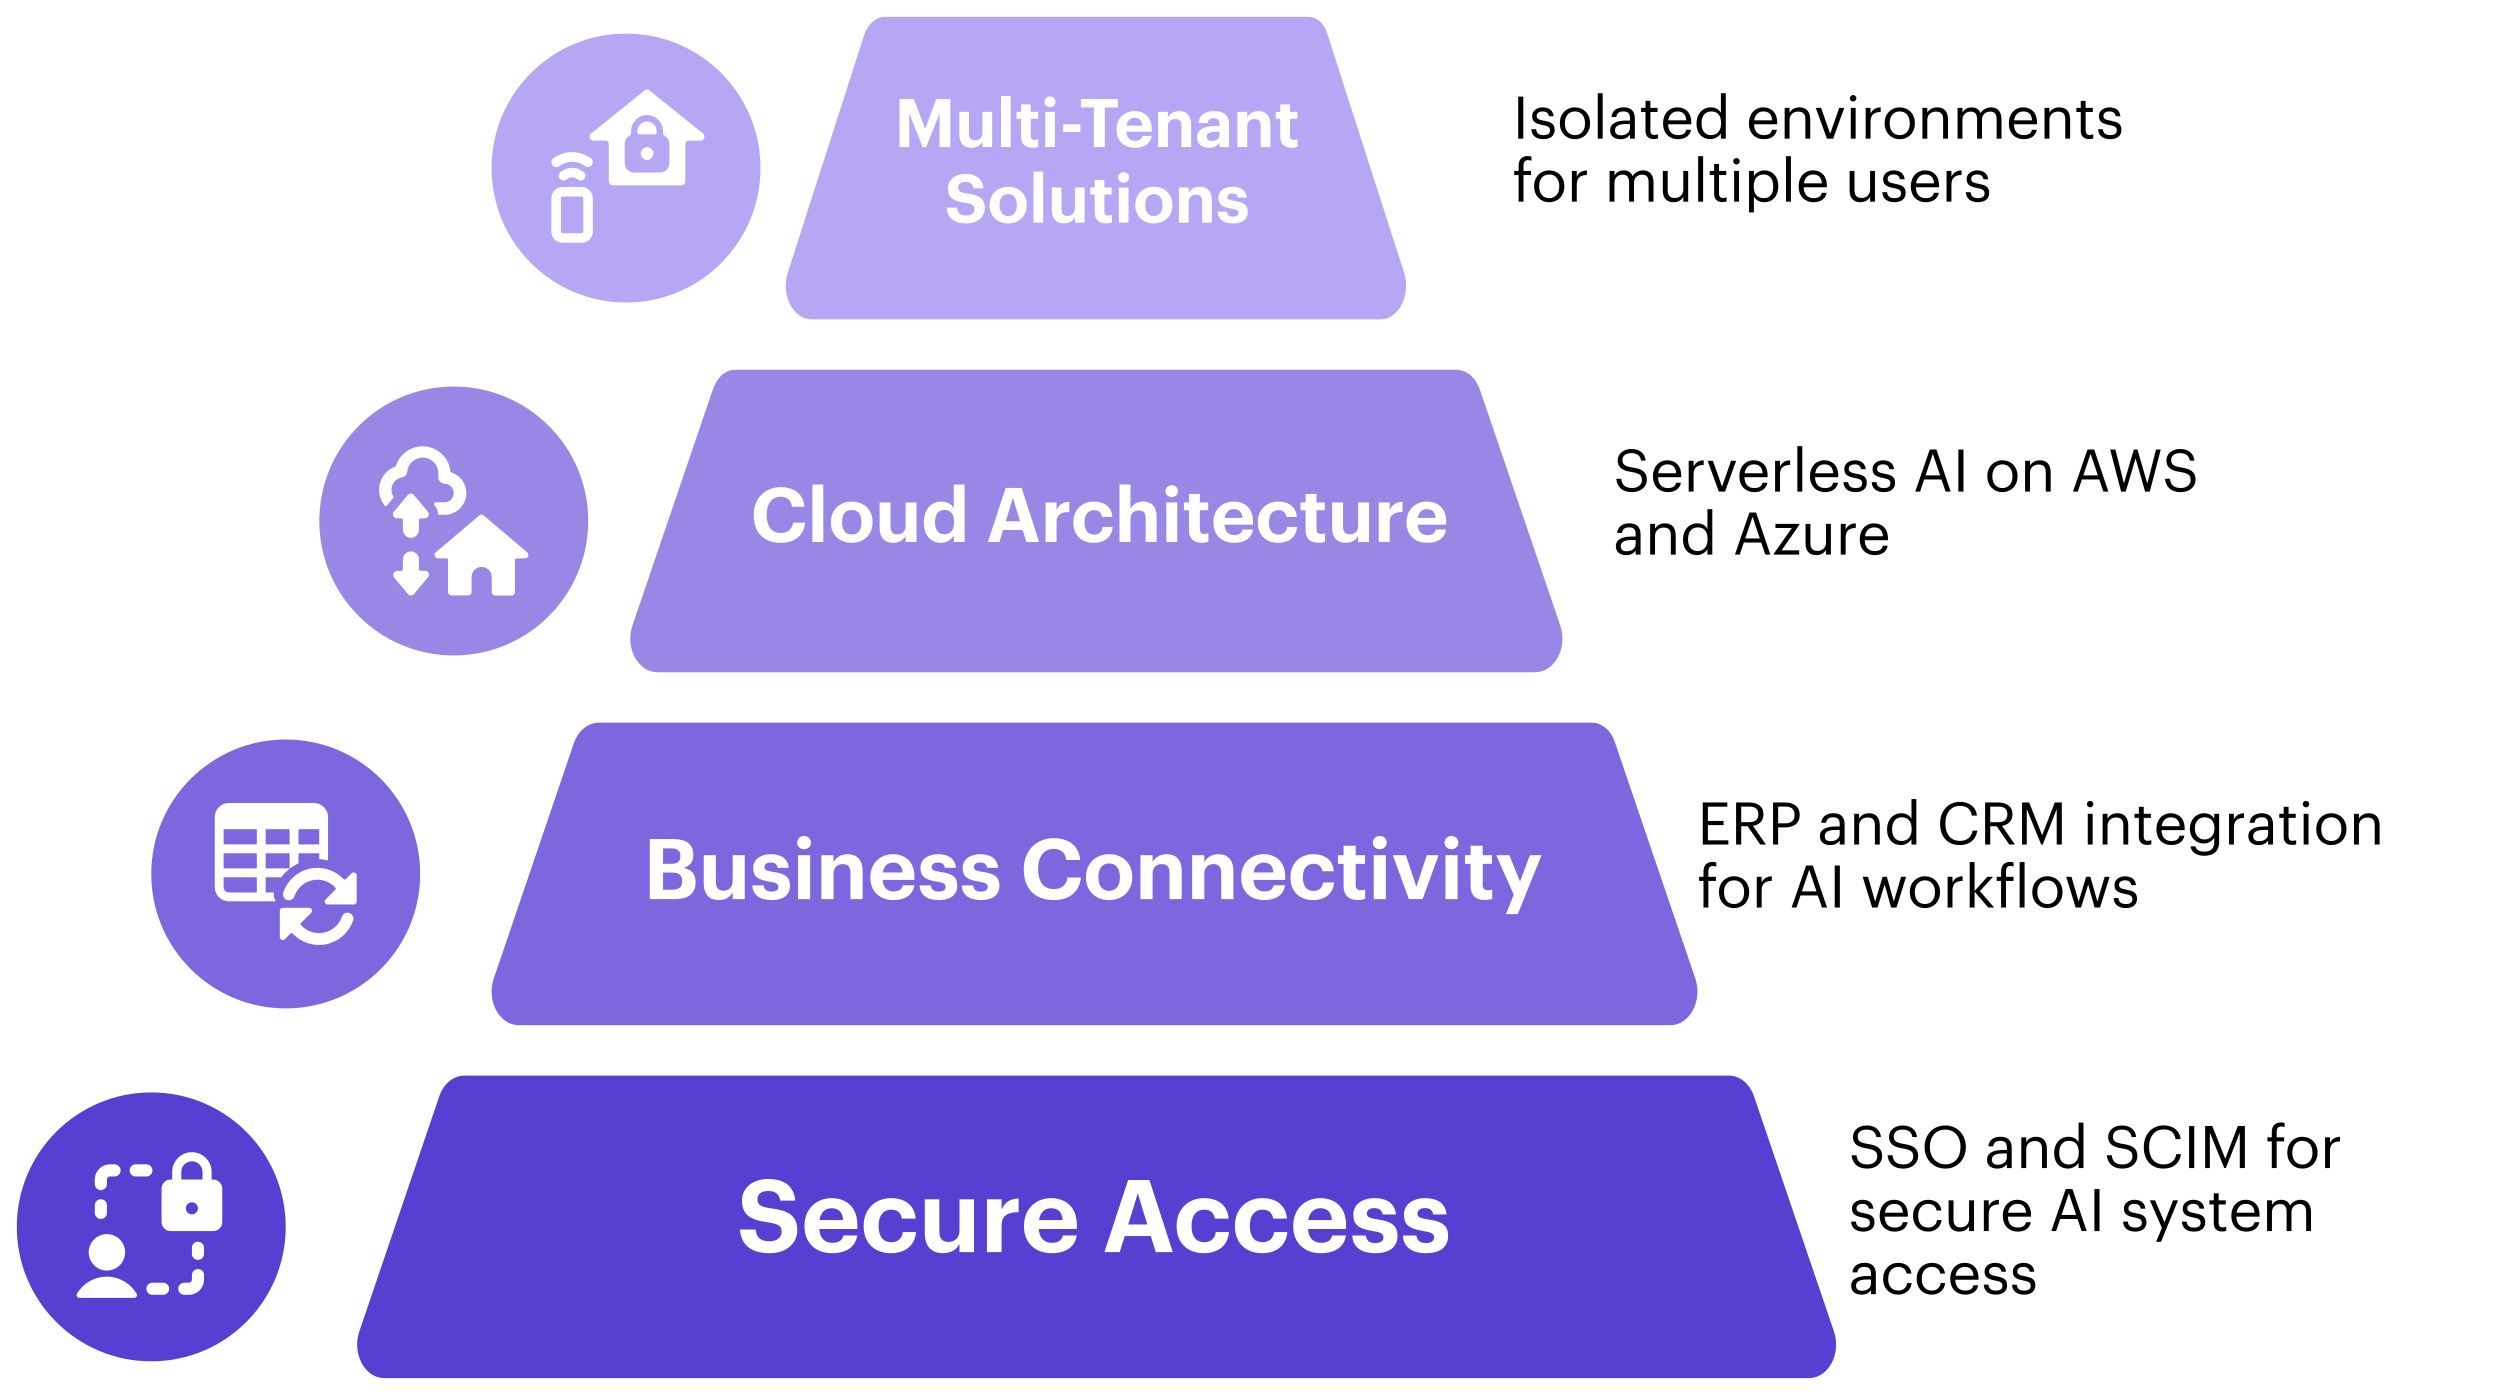
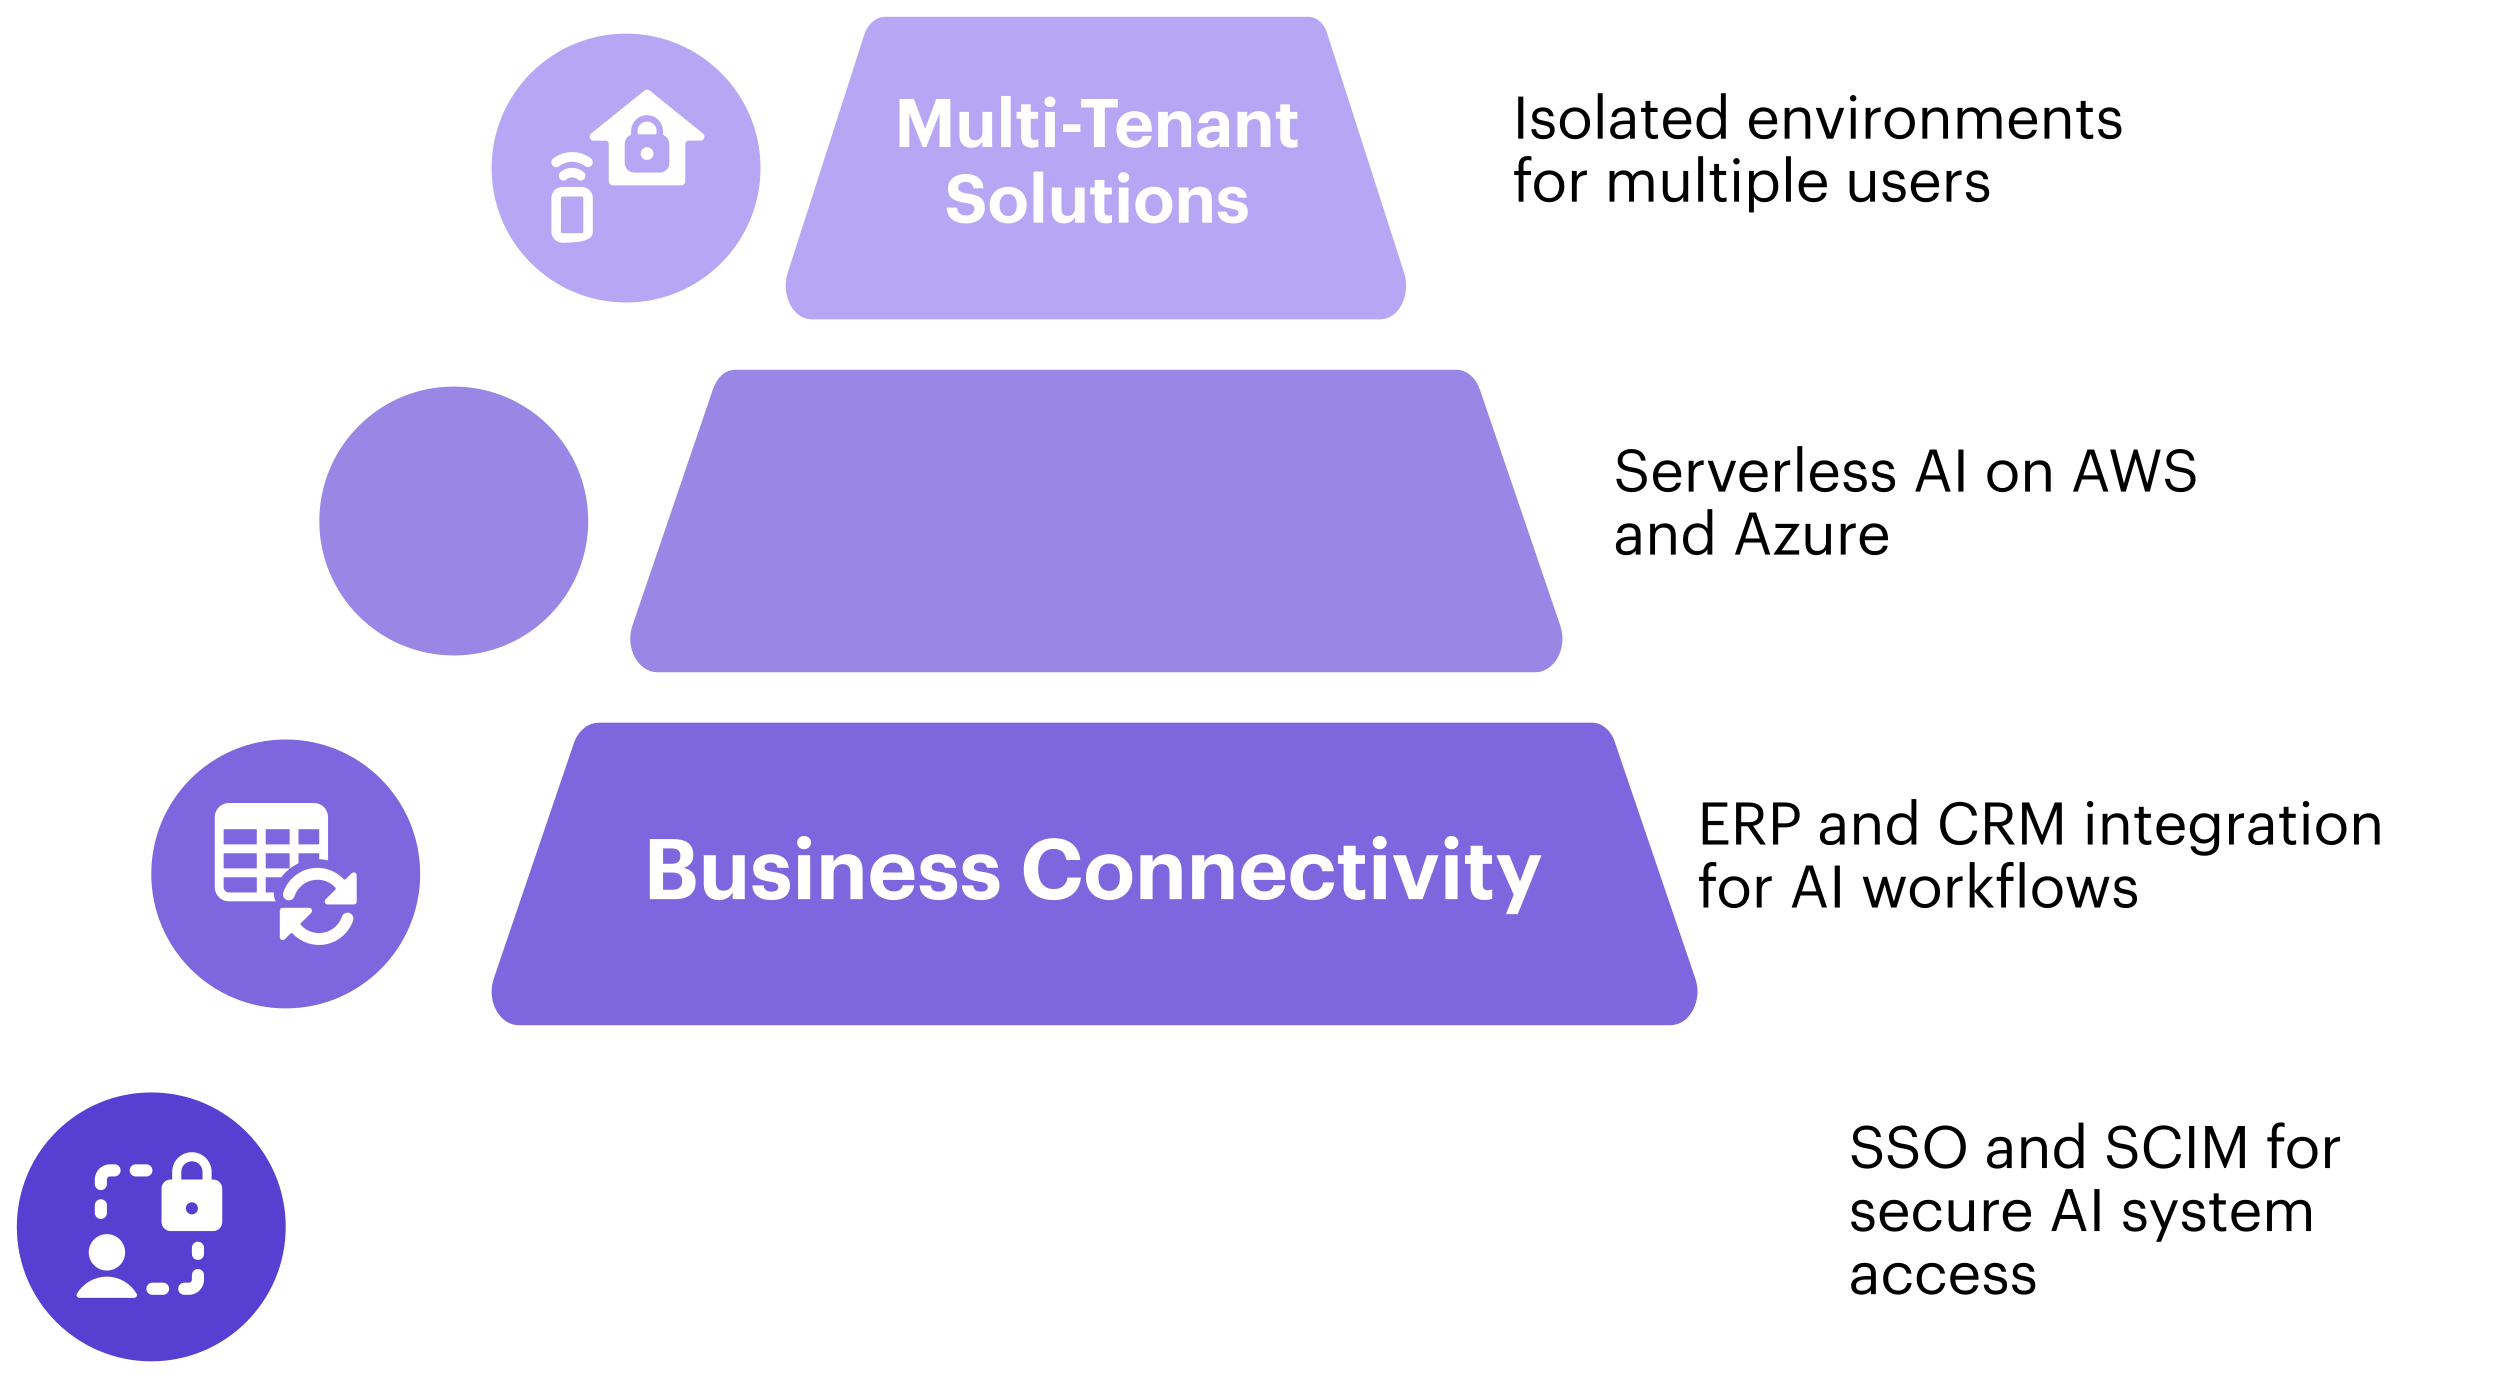
<svg xmlns="http://www.w3.org/2000/svg" width="595" height="332" viewBox="0 0 595 332" fill="none">
  <g filter="url(#filter0_d_75_1185)">
    <path fill-rule="evenodd" clip-rule="evenodd" d="M311.424 0V72H328.545C332.914 72 335.87 66.169 334.175 60.896L315.83 3.832C315.084 1.51 313.347 0 311.424 0ZM311.424 0V72H210.639V0H311.424ZM210.638 0V72H193.115C188.746 72 185.79 66.169 187.485 60.895L205.674 4.317C206.515 1.701 208.471 0 210.638 0Z" fill="#B6A6F4" />
  </g>
  <path d="M214.091 35V23.56H217.515L220.187 30.68L222.827 23.56H226.187V35H223.611V26.968L220.443 35H219.595L216.411 26.968V35H214.091ZM231.167 35.176C229.535 35.176 228.319 34.216 228.319 32.024V26.632H230.623V31.704C230.623 32.84 231.087 33.384 232.079 33.384C233.055 33.384 233.823 32.776 233.823 31.544V26.632H236.127V35H233.823V33.688C233.391 34.536 232.543 35.176 231.167 35.176ZM238.244 35V22.84H240.548V35H238.244ZM245.72 35.16C243.96 35.16 243.016 34.264 243.016 32.52V28.28H241.944V26.632H243.016V24.824H245.32V26.632H247.08V28.28H245.32V32.312C245.32 32.984 245.656 33.304 246.248 33.304C246.6 33.304 246.856 33.256 247.128 33.144V34.936C246.808 35.048 246.344 35.16 245.72 35.16ZM248.759 35V26.632H251.063V35H248.759ZM249.895 25.496C249.159 25.496 248.583 24.952 248.583 24.232C248.583 23.512 249.159 22.968 249.895 22.968C250.647 22.968 251.223 23.512 251.223 24.232C251.223 24.952 250.647 25.496 249.895 25.496ZM253.035 31.416V29.576H257.131V31.416H253.035ZM260.346 35V25.576H257.258V23.56H266.042V25.576H262.954V35H260.346ZM270.098 35.176C267.57 35.176 265.73 33.592 265.73 30.92V30.792C265.73 28.152 267.602 26.44 270.034 26.44C272.194 26.44 274.114 27.704 274.114 30.696V31.336H268.082C268.146 32.728 268.898 33.528 270.162 33.528C271.234 33.528 271.762 33.064 271.906 32.36H274.098C273.826 34.168 272.386 35.176 270.098 35.176ZM268.114 29.912H271.858C271.778 28.648 271.138 28.04 270.034 28.04C268.994 28.04 268.29 28.728 268.114 29.912ZM275.633 35V26.632H277.953V27.96C278.369 27.128 279.281 26.44 280.673 26.44C282.321 26.44 283.489 27.432 283.489 29.672V35H281.169V30.008C281.169 28.872 280.721 28.328 279.697 28.328C278.705 28.328 277.953 28.936 277.953 30.168V35H275.633ZM287.733 35.176C286.213 35.176 284.933 34.44 284.933 32.68C284.933 30.728 286.725 29.992 289.285 29.992H290.229V29.656C290.229 28.664 289.925 28.12 288.869 28.12C287.957 28.12 287.541 28.584 287.445 29.304H285.253C285.397 27.32 286.965 26.44 289.013 26.44C291.061 26.44 292.517 27.272 292.517 29.544V35H290.261V33.992C289.781 34.664 289.045 35.176 287.733 35.176ZM288.421 33.56C289.445 33.56 290.229 33 290.229 32.072V31.368H289.333C287.989 31.368 287.205 31.656 287.205 32.552C287.205 33.16 287.573 33.56 288.421 33.56ZM294.508 35V26.632H296.828V27.96C297.244 27.128 298.156 26.44 299.548 26.44C301.196 26.44 302.364 27.432 302.364 29.672V35H300.044V30.008C300.044 28.872 299.596 28.328 298.572 28.328C297.58 28.328 296.828 28.936 296.828 30.168V35H294.508ZM307.408 35.16C305.648 35.16 304.704 34.264 304.704 32.52V28.28H303.632V26.632H304.704V24.824H307.008V26.632H308.768V28.28H307.008V32.312C307.008 32.984 307.344 33.304 307.936 33.304C308.288 33.304 308.544 33.256 308.816 33.144V34.936C308.496 35.048 308.032 35.16 307.408 35.16ZM230.02 53.176C226.884 53.176 225.444 51.704 225.3 49.416H227.78C227.892 50.44 228.324 51.288 230.02 51.288C231.156 51.288 231.908 50.664 231.908 49.768C231.908 48.856 231.428 48.536 229.748 48.28C226.82 47.896 225.62 47.016 225.62 44.808C225.62 42.856 227.252 41.4 229.78 41.4C232.356 41.4 233.86 42.552 234.068 44.824H231.684C231.524 43.784 230.916 43.304 229.78 43.304C228.644 43.304 228.068 43.832 228.068 44.6C228.068 45.416 228.436 45.8 230.196 46.056C232.964 46.408 234.388 47.16 234.388 49.528C234.388 51.56 232.724 53.176 230.02 53.176ZM239.951 51.416C241.247 51.416 241.999 50.456 241.999 48.872V48.76C241.999 47.16 241.247 46.2 239.951 46.2C238.671 46.2 237.903 47.128 237.903 48.728V48.856C237.903 50.456 238.639 51.416 239.951 51.416ZM239.935 53.176C237.439 53.176 235.535 51.512 235.535 48.904V48.776C235.535 46.152 237.439 44.44 239.951 44.44C242.463 44.44 244.351 46.12 244.351 48.728V48.856C244.351 51.496 242.447 53.176 239.935 53.176ZM245.97 53V40.84H248.274V53H245.97ZM253.175 53.176C251.543 53.176 250.327 52.216 250.327 50.024V44.632H252.631V49.704C252.631 50.84 253.095 51.384 254.087 51.384C255.063 51.384 255.831 50.776 255.831 49.544V44.632H258.135V53H255.831V51.688C255.399 52.536 254.551 53.176 253.175 53.176ZM263.243 53.16C261.483 53.16 260.539 52.264 260.539 50.52V46.28H259.467V44.632H260.539V42.824H262.843V44.632H264.603V46.28H262.843V50.312C262.843 50.984 263.179 51.304 263.771 51.304C264.123 51.304 264.379 51.256 264.651 51.144V52.936C264.331 53.048 263.867 53.16 263.243 53.16ZM266.283 53V44.632H268.587V53H266.283ZM267.419 43.496C266.683 43.496 266.107 42.952 266.107 42.232C266.107 41.512 266.683 40.968 267.419 40.968C268.171 40.968 268.747 41.512 268.747 42.232C268.747 42.952 268.171 43.496 267.419 43.496ZM274.623 51.416C275.919 51.416 276.671 50.456 276.671 48.872V48.76C276.671 47.16 275.919 46.2 274.623 46.2C273.343 46.2 272.575 47.128 272.575 48.728V48.856C272.575 50.456 273.311 51.416 274.623 51.416ZM274.607 53.176C272.111 53.176 270.207 51.512 270.207 48.904V48.776C270.207 46.152 272.111 44.44 274.623 44.44C277.135 44.44 279.023 46.12 279.023 48.728V48.856C279.023 51.496 277.119 53.176 274.607 53.176ZM280.578 53V44.632H282.898V45.96C283.314 45.128 284.226 44.44 285.618 44.44C287.266 44.44 288.434 45.432 288.434 47.672V53H286.114V48.008C286.114 46.872 285.666 46.328 284.642 46.328C283.65 46.328 282.898 46.936 282.898 48.168V53H280.578ZM293.462 53.176C291.206 53.176 289.894 52.184 289.814 50.376H291.974C292.07 51.128 292.438 51.56 293.446 51.56C294.342 51.56 294.758 51.224 294.758 50.648C294.758 50.072 294.262 49.832 293.062 49.656C290.838 49.32 289.974 48.68 289.974 47.048C289.974 45.304 291.574 44.44 293.286 44.44C295.142 44.44 296.534 45.112 296.742 47.032H294.614C294.486 46.344 294.102 46.024 293.302 46.024C292.55 46.024 292.118 46.376 292.118 46.888C292.118 47.416 292.518 47.624 293.734 47.8C295.83 48.104 296.982 48.632 296.982 50.424C296.982 52.232 295.67 53.176 293.462 53.176Z" fill="white" />
  <g filter="url(#filter1_d_75_1185)">
    <path fill-rule="evenodd" clip-rule="evenodd" d="M117 36C117 53.673 131.327 68 149 68C166.673 68 181 53.673 181 36C181 18.327 166.673 4 149 4C131.327 4 117 18.327 117 36Z" fill="#B6A6F4" />
-     <path fill-rule="evenodd" clip-rule="evenodd" d="M153.999 24.927C152.741 24.927 151.721 25.947 151.721 27.204V27.584C151.721 27.794 151.891 27.964 152.101 27.964H155.897C156.107 27.964 156.277 27.794 156.277 27.584V27.204C156.277 25.947 155.257 24.927 153.999 24.927ZM167.316 27.781L154.637 17.562C154.267 17.257 153.732 17.257 153.361 17.562L140.682 27.781C140.367 28.037 140.251 28.465 140.394 28.844C140.534 29.227 140.897 29.482 141.305 29.482H144.129C144.548 29.482 144.888 29.822 144.888 30.241V39.155C144.897 39.685 145.329 40.111 145.86 40.111H162.138C162.669 40.111 163.102 39.685 163.11 39.155V30.241C163.11 29.822 163.45 29.482 163.869 29.482H166.694C167.101 29.482 167.465 29.227 167.605 28.844C167.747 28.465 167.631 28.037 167.316 27.781ZM159.314 34.827C159.297 36.073 158.282 37.075 157.036 37.074H150.962C149.704 37.074 148.685 36.055 148.685 34.797V30.241C148.686 29.359 149.194 28.556 149.99 28.176C150.118 28.114 150.2 27.985 150.203 27.842V27.204C150.203 25.108 151.903 23.408 153.999 23.408C156.096 23.408 157.795 25.108 157.795 27.204V27.872C157.798 28.015 157.88 28.144 158.008 28.207C158.804 28.586 159.312 29.389 159.314 30.272V34.827ZM152.481 32.549C152.481 33.388 153.161 34.068 153.999 34.068C154.838 34.068 155.518 33.388 155.518 32.549C155.518 31.711 154.838 31.031 153.999 31.031C153.161 31.031 152.481 31.711 152.481 32.549ZM134.882 38.684C135.613 38.048 136.701 38.048 137.433 38.684C137.902 39.103 138.623 39.063 139.042 38.593C139.462 38.123 139.421 37.403 138.951 36.983C137.345 35.6 134.969 35.6 133.363 36.983C132.893 37.403 132.852 38.123 133.272 38.593C133.691 39.063 134.412 39.103 134.882 38.684ZM140.667 33.719C138.005 31.683 134.309 31.683 131.647 33.719C131.162 34.12 131.087 34.836 131.48 35.328C131.858 35.831 132.572 35.933 133.075 35.556C134.887 34.142 137.428 34.142 139.24 35.556C139.714 35.898 140.37 35.826 140.758 35.389C140.975 35.159 141.088 34.85 141.071 34.534C141.054 34.218 140.908 33.924 140.667 33.719ZM138.435 40.491H133.879C132.415 40.499 131.23 41.684 131.222 43.148V51.12C131.23 52.584 132.415 53.769 133.879 53.778H138.435C139.899 53.769 141.084 52.584 141.092 51.12V43.148C141.084 41.684 139.899 40.499 138.435 40.491ZM138.814 51.12C138.814 51.33 138.645 51.5 138.435 51.5H133.879C133.67 51.5 133.5 51.33 133.5 51.12V43.148C133.5 42.939 133.67 42.769 133.879 42.769H138.435C138.645 42.769 138.814 42.939 138.814 43.148V51.12Z" fill="white" />
+     <path fill-rule="evenodd" clip-rule="evenodd" d="M153.999 24.927C152.741 24.927 151.721 25.947 151.721 27.204V27.584C151.721 27.794 151.891 27.964 152.101 27.964H155.897C156.107 27.964 156.277 27.794 156.277 27.584V27.204C156.277 25.947 155.257 24.927 153.999 24.927ZM167.316 27.781L154.637 17.562C154.267 17.257 153.732 17.257 153.361 17.562L140.682 27.781C140.367 28.037 140.251 28.465 140.394 28.844C140.534 29.227 140.897 29.482 141.305 29.482H144.129C144.548 29.482 144.888 29.822 144.888 30.241V39.155C144.897 39.685 145.329 40.111 145.86 40.111H162.138C162.669 40.111 163.102 39.685 163.11 39.155V30.241C163.11 29.822 163.45 29.482 163.869 29.482H166.694C167.101 29.482 167.465 29.227 167.605 28.844C167.747 28.465 167.631 28.037 167.316 27.781ZM159.314 34.827C159.297 36.073 158.282 37.075 157.036 37.074H150.962C149.704 37.074 148.685 36.055 148.685 34.797V30.241C148.686 29.359 149.194 28.556 149.99 28.176C150.118 28.114 150.2 27.985 150.203 27.842V27.204C150.203 25.108 151.903 23.408 153.999 23.408C156.096 23.408 157.795 25.108 157.795 27.204V27.872C157.798 28.015 157.88 28.144 158.008 28.207C158.804 28.586 159.312 29.389 159.314 30.272V34.827ZM152.481 32.549C152.481 33.388 153.161 34.068 153.999 34.068C154.838 34.068 155.518 33.388 155.518 32.549C155.518 31.711 154.838 31.031 153.999 31.031C153.161 31.031 152.481 31.711 152.481 32.549ZM134.882 38.684C135.613 38.048 136.701 38.048 137.433 38.684C137.902 39.103 138.623 39.063 139.042 38.593C139.462 38.123 139.421 37.403 138.951 36.983C137.345 35.6 134.969 35.6 133.363 36.983C132.893 37.403 132.852 38.123 133.272 38.593C133.691 39.063 134.412 39.103 134.882 38.684ZM140.667 33.719C138.005 31.683 134.309 31.683 131.647 33.719C131.162 34.12 131.087 34.836 131.48 35.328C131.858 35.831 132.572 35.933 133.075 35.556C134.887 34.142 137.428 34.142 139.24 35.556C139.714 35.898 140.37 35.826 140.758 35.389C140.975 35.159 141.088 34.85 141.071 34.534C141.054 34.218 140.908 33.924 140.667 33.719ZM138.435 40.491H133.879C132.415 40.499 131.23 41.684 131.222 43.148V51.12C131.23 52.584 132.415 53.769 133.879 53.778C139.899 53.769 141.084 52.584 141.092 51.12V43.148C141.084 41.684 139.899 40.499 138.435 40.491ZM138.814 51.12C138.814 51.33 138.645 51.5 138.435 51.5H133.879C133.67 51.5 133.5 51.33 133.5 51.12V43.148C133.5 42.939 133.67 42.769 133.879 42.769H138.435C138.645 42.769 138.814 42.939 138.814 43.148V51.12Z" fill="white" />
  </g>
  <path d="M361.33 33V22.99H362.548V33H361.33ZM367.327 33.126C365.577 33.126 364.527 32.244 364.457 30.746H365.591C365.675 31.614 366.137 32.16 367.313 32.16C368.419 32.16 368.909 31.782 368.909 30.998C368.909 30.228 368.335 29.976 367.201 29.766C365.297 29.416 364.653 28.884 364.653 27.61C364.653 26.252 365.983 25.552 367.131 25.552C368.447 25.552 369.581 26.084 369.777 27.666H368.657C368.489 26.868 368.041 26.518 367.117 26.518C366.277 26.518 365.731 26.938 365.731 27.568C365.731 28.226 366.095 28.492 367.439 28.73C368.951 29.01 370.015 29.346 370.015 30.9C370.015 32.23 369.105 33.126 367.327 33.126ZM374.837 32.16C376.307 32.16 377.231 31.054 377.231 29.402V29.304C377.231 27.61 376.293 26.518 374.837 26.518C373.367 26.518 372.443 27.61 372.443 29.29V29.402C372.443 31.068 373.353 32.16 374.837 32.16ZM374.823 33.126C372.737 33.126 371.239 31.544 371.239 29.402V29.29C371.239 27.092 372.765 25.552 374.837 25.552C376.909 25.552 378.435 27.078 378.435 29.276V29.388C378.435 31.6 376.909 33.126 374.823 33.126ZM380.263 33V22.178H381.439V33H380.263ZM385.651 33.126C384.293 33.126 383.215 32.468 383.215 30.97C383.215 29.276 385.007 28.702 386.883 28.702H387.933V28.17C387.933 27.008 387.485 26.518 386.365 26.518C385.357 26.518 384.797 26.938 384.685 27.834H383.523C383.677 26.168 385.007 25.552 386.421 25.552C387.821 25.552 389.095 26.126 389.095 28.17V33H387.933V32.076C387.387 32.762 386.729 33.126 385.651 33.126ZM385.763 32.202C386.995 32.202 387.933 31.572 387.933 30.438V29.528H386.925C385.455 29.528 384.377 29.892 384.377 30.97C384.377 31.726 384.741 32.202 385.763 32.202ZM393.603 33.098C392.273 33.098 391.629 32.314 391.629 31.166V26.658H390.579V25.678H391.629V24.012H392.791V25.678H394.499V26.658H392.791V31.054C392.791 31.768 393.113 32.118 393.701 32.118C394.065 32.118 394.345 32.062 394.597 31.964V32.944C394.359 33.028 394.079 33.098 393.603 33.098ZM399.35 33.126C397.278 33.126 395.808 31.67 395.808 29.416V29.304C395.808 27.092 397.222 25.552 399.238 25.552C400.932 25.552 402.528 26.574 402.528 29.192V29.57H397.012C397.068 31.236 397.866 32.16 399.364 32.16C400.498 32.16 401.156 31.74 401.31 30.886H402.472C402.22 32.356 401.002 33.126 399.35 33.126ZM397.054 28.632H401.338C401.226 27.12 400.442 26.518 399.238 26.518C398.048 26.518 397.25 27.33 397.054 28.632ZM407.069 33.126C405.151 33.126 403.765 31.768 403.765 29.486V29.374C403.765 27.134 405.165 25.552 407.181 25.552C408.399 25.552 409.155 26.14 409.575 26.854V22.178H410.737V33H409.575V31.74C409.155 32.454 408.133 33.126 407.069 33.126ZM407.195 32.16C408.553 32.16 409.617 31.264 409.617 29.388V29.276C409.617 27.4 408.721 26.518 407.293 26.518C405.837 26.518 404.969 27.54 404.969 29.318V29.43C404.969 31.278 405.963 32.16 407.195 32.16ZM419.789 33.126C417.717 33.126 416.247 31.67 416.247 29.416V29.304C416.247 27.092 417.661 25.552 419.677 25.552C421.371 25.552 422.967 26.574 422.967 29.192V29.57H417.451C417.507 31.236 418.305 32.16 419.803 32.16C420.937 32.16 421.595 31.74 421.749 30.886H422.911C422.659 32.356 421.441 33.126 419.789 33.126ZM417.493 28.632H421.777C421.665 27.12 420.881 26.518 419.677 26.518C418.487 26.518 417.689 27.33 417.493 28.632ZM424.75 33V25.678H425.912V26.84C426.248 26.154 427.06 25.552 428.264 25.552C429.776 25.552 430.84 26.378 430.84 28.506V33H429.678V28.422C429.678 27.134 429.132 26.56 427.956 26.56C426.878 26.56 425.912 27.246 425.912 28.562V33H424.75ZM434.815 33L432.155 25.678H433.415L435.585 31.824L437.727 25.678H438.931L436.299 33H434.815ZM440.487 33V25.678H441.649V33H440.487ZM441.047 24.152C440.627 24.152 440.277 23.802 440.277 23.382C440.277 22.962 440.627 22.612 441.047 22.612C441.467 22.612 441.817 22.962 441.817 23.382C441.817 23.802 441.467 24.152 441.047 24.152ZM444.028 33V25.678H445.19V26.994C445.652 26.168 446.282 25.594 447.598 25.552V26.644C446.128 26.714 445.19 27.176 445.19 28.982V33H444.028ZM452.138 32.16C453.608 32.16 454.532 31.054 454.532 29.402V29.304C454.532 27.61 453.594 26.518 452.138 26.518C450.668 26.518 449.744 27.61 449.744 29.29V29.402C449.744 31.068 450.654 32.16 452.138 32.16ZM452.124 33.126C450.038 33.126 448.54 31.544 448.54 29.402V29.29C448.54 27.092 450.066 25.552 452.138 25.552C454.21 25.552 455.736 27.078 455.736 29.276V29.388C455.736 31.6 454.21 33.126 452.124 33.126ZM457.535 33V25.678H458.697V26.84C459.033 26.154 459.845 25.552 461.049 25.552C462.561 25.552 463.625 26.378 463.625 28.506V33H462.463V28.422C462.463 27.134 461.917 26.56 460.741 26.56C459.663 26.56 458.697 27.246 458.697 28.562V33H457.535ZM465.903 33V25.678H467.065V26.798C467.401 26.112 468.199 25.552 469.249 25.552C470.187 25.552 471.013 25.944 471.391 26.924C471.895 25.972 472.987 25.552 473.897 25.552C475.213 25.552 476.361 26.336 476.361 28.464V33H475.199V28.38C475.199 27.092 474.653 26.56 473.645 26.56C472.693 26.56 471.713 27.204 471.713 28.52V33H470.551V28.38C470.551 27.092 470.005 26.56 468.997 26.56C468.045 26.56 467.065 27.204 467.065 28.52V33H465.903ZM481.641 33.126C479.569 33.126 478.099 31.67 478.099 29.416V29.304C478.099 27.092 479.513 25.552 481.529 25.552C483.223 25.552 484.819 26.574 484.819 29.192V29.57H479.303C479.359 31.236 480.157 32.16 481.655 32.16C482.789 32.16 483.447 31.74 483.601 30.886H484.763C484.511 32.356 483.293 33.126 481.641 33.126ZM479.345 28.632H483.629C483.517 27.12 482.733 26.518 481.529 26.518C480.339 26.518 479.541 27.33 479.345 28.632ZM486.602 33V25.678H487.764V26.84C488.1 26.154 488.912 25.552 490.116 25.552C491.628 25.552 492.692 26.378 492.692 28.506V33H491.53V28.422C491.53 27.134 490.984 26.56 489.808 26.56C488.73 26.56 487.764 27.246 487.764 28.562V33H486.602ZM497.195 33.098C495.865 33.098 495.221 32.314 495.221 31.166V26.658H494.171V25.678H495.221V24.012H496.383V25.678H498.091V26.658H496.383V31.054C496.383 31.768 496.705 32.118 497.293 32.118C497.657 32.118 497.937 32.062 498.189 31.964V32.944C497.951 33.028 497.671 33.098 497.195 33.098ZM502.214 33.126C500.464 33.126 499.414 32.244 499.344 30.746H500.478C500.562 31.614 501.024 32.16 502.2 32.16C503.306 32.16 503.796 31.782 503.796 30.998C503.796 30.228 503.222 29.976 502.088 29.766C500.184 29.416 499.54 28.884 499.54 27.61C499.54 26.252 500.87 25.552 502.018 25.552C503.334 25.552 504.468 26.084 504.664 27.666H503.544C503.376 26.868 502.928 26.518 502.004 26.518C501.164 26.518 500.618 26.938 500.618 27.568C500.618 28.226 500.982 28.492 502.326 28.73C503.838 29.01 504.902 29.346 504.902 30.9C504.902 32.23 503.992 33.126 502.214 33.126ZM361.428 48V41.658H360.378V40.678H361.428V39.488C361.428 38.004 362.156 37.136 363.612 37.136C363.99 37.136 364.186 37.178 364.48 37.276V38.256C364.27 38.172 363.976 38.102 363.654 38.102C362.898 38.102 362.59 38.62 362.59 39.362V40.678H364.382V41.658H362.59V48H361.428ZM368.712 47.16C370.182 47.16 371.106 46.054 371.106 44.402V44.304C371.106 42.61 370.168 41.518 368.712 41.518C367.242 41.518 366.318 42.61 366.318 44.29V44.402C366.318 46.068 367.228 47.16 368.712 47.16ZM368.698 48.126C366.612 48.126 365.114 46.544 365.114 44.402V44.29C365.114 42.092 366.64 40.552 368.712 40.552C370.784 40.552 372.31 42.078 372.31 44.276V44.388C372.31 46.6 370.784 48.126 368.698 48.126ZM374.11 48V40.678H375.272V41.994C375.734 41.168 376.364 40.594 377.68 40.552V41.644C376.21 41.714 375.272 42.176 375.272 43.982V48H374.11ZM383.078 48V40.678H384.24V41.798C384.576 41.112 385.374 40.552 386.424 40.552C387.362 40.552 388.188 40.944 388.566 41.924C389.07 40.972 390.162 40.552 391.072 40.552C392.388 40.552 393.536 41.336 393.536 43.464V48H392.374V43.38C392.374 42.092 391.828 41.56 390.82 41.56C389.868 41.56 388.888 42.204 388.888 43.52V48H387.726V43.38C387.726 42.092 387.18 41.56 386.172 41.56C385.22 41.56 384.24 42.204 384.24 43.52V48H383.078ZM398.299 48.126C396.843 48.126 395.751 47.328 395.751 45.312V40.678H396.913V45.256C396.913 46.544 397.459 47.118 398.607 47.118C399.643 47.118 400.623 46.432 400.623 45.116V40.678H401.785V48H400.623V46.838C400.287 47.524 399.475 48.126 398.299 48.126ZM404.161 48V37.178H405.337V48H404.161ZM409.941 48.098C408.611 48.098 407.967 47.314 407.967 46.166V41.658H406.917V40.678H407.967V39.012H409.129V40.678H410.837V41.658H409.129V46.054C409.129 46.768 409.451 47.118 410.039 47.118C410.403 47.118 410.683 47.062 410.935 46.964V47.944C410.697 48.028 410.417 48.098 409.941 48.098ZM412.72 48V40.678H413.882V48H412.72ZM413.28 39.152C412.86 39.152 412.51 38.802 412.51 38.382C412.51 37.962 412.86 37.612 413.28 37.612C413.7 37.612 414.05 37.962 414.05 38.382C414.05 38.802 413.7 39.152 413.28 39.152ZM416.26 50.548V40.678H417.422V41.91C417.842 41.196 418.836 40.552 419.9 40.552C421.818 40.552 423.232 41.952 423.232 44.234V44.346C423.232 46.586 421.916 48.126 419.9 48.126C418.696 48.126 417.842 47.524 417.422 46.796V50.548H416.26ZM419.788 47.16C421.244 47.16 422.028 46.18 422.028 44.402V44.29C422.028 42.442 421.006 41.518 419.774 41.518C418.416 41.518 417.38 42.414 417.38 44.29V44.402C417.38 46.278 418.36 47.16 419.788 47.16ZM425.065 48V37.178H426.241V48H425.065ZM431.615 48.126C429.543 48.126 428.073 46.67 428.073 44.416V44.304C428.073 42.092 429.487 40.552 431.503 40.552C433.197 40.552 434.793 41.574 434.793 44.192V44.57H429.277C429.333 46.236 430.131 47.16 431.629 47.16C432.763 47.16 433.421 46.74 433.575 45.886H434.737C434.485 47.356 433.267 48.126 431.615 48.126ZM429.319 43.632H433.603C433.491 42.12 432.707 41.518 431.503 41.518C430.313 41.518 429.515 42.33 429.319 43.632ZM442.759 48.126C441.303 48.126 440.211 47.328 440.211 45.312V40.678H441.373V45.256C441.373 46.544 441.919 47.118 443.067 47.118C444.103 47.118 445.083 46.432 445.083 45.116V40.678H446.245V48H445.083V46.838C444.747 47.524 443.935 48.126 442.759 48.126ZM450.862 48.126C449.112 48.126 448.062 47.244 447.992 45.746H449.126C449.21 46.614 449.672 47.16 450.848 47.16C451.954 47.16 452.444 46.782 452.444 45.998C452.444 45.228 451.87 44.976 450.736 44.766C448.832 44.416 448.188 43.884 448.188 42.61C448.188 41.252 449.518 40.552 450.666 40.552C451.982 40.552 453.116 41.084 453.312 42.666H452.192C452.024 41.868 451.576 41.518 450.652 41.518C449.812 41.518 449.266 41.938 449.266 42.568C449.266 43.226 449.63 43.492 450.974 43.73C452.486 44.01 453.55 44.346 453.55 45.9C453.55 47.23 452.64 48.126 450.862 48.126ZM458.317 48.126C456.245 48.126 454.775 46.67 454.775 44.416V44.304C454.775 42.092 456.189 40.552 458.205 40.552C459.899 40.552 461.495 41.574 461.495 44.192V44.57H455.979C456.035 46.236 456.833 47.16 458.331 47.16C459.465 47.16 460.123 46.74 460.277 45.886H461.439C461.187 47.356 459.969 48.126 458.317 48.126ZM456.021 43.632H460.305C460.193 42.12 459.409 41.518 458.205 41.518C457.015 41.518 456.217 42.33 456.021 43.632ZM463.278 48V40.678H464.44V41.994C464.902 41.168 465.532 40.594 466.848 40.552V41.644C465.378 41.714 464.44 42.176 464.44 43.982V48H463.278ZM470.741 48.126C468.991 48.126 467.941 47.244 467.871 45.746H469.005C469.089 46.614 469.551 47.16 470.727 47.16C471.833 47.16 472.323 46.782 472.323 45.998C472.323 45.228 471.749 44.976 470.615 44.766C468.711 44.416 468.067 43.884 468.067 42.61C468.067 41.252 469.397 40.552 470.545 40.552C471.861 40.552 472.995 41.084 473.191 42.666H472.071C471.903 41.868 471.455 41.518 470.531 41.518C469.691 41.518 469.145 41.938 469.145 42.568C469.145 43.226 469.509 43.492 470.853 43.73C472.365 44.01 473.429 44.346 473.429 45.9C473.429 47.23 472.519 48.126 470.741 48.126Z" fill="black" />
  <g filter="url(#filter2_d_75_1185)">
    <path fill-rule="evenodd" clip-rule="evenodd" d="M169.59 88.895L150.514 144.896C148.718 150.169 151.85 156 156.479 156H175.047V84C172.443 84 170.601 85.929 169.59 88.895ZM346.562 84H175.048V156H346.562V84ZM352.276 88.895L371.352 144.896C373.148 150.169 370.016 156 365.387 156H346.562V84C349.166 84 351.265 85.929 352.276 88.895Z" fill="#9986E5" />
  </g>
-   <path d="M185.847 129.198C181.635 129.198 179.385 126.606 179.385 122.646V122.502C179.385 118.596 182.121 115.932 185.775 115.932C188.871 115.932 191.175 117.444 191.481 120.612H188.493C188.277 119.064 187.413 118.236 185.793 118.236C183.759 118.236 182.463 119.82 182.463 122.484V122.628C182.463 125.292 183.687 126.84 185.811 126.84C187.413 126.84 188.529 126.03 188.763 124.374H191.625C191.301 127.56 189.015 129.198 185.847 129.198ZM193.354 129V115.32H195.946V129H193.354ZM202.719 127.218C204.177 127.218 205.023 126.138 205.023 124.356V124.23C205.023 122.43 204.177 121.35 202.719 121.35C201.279 121.35 200.415 122.394 200.415 124.194V124.338C200.415 126.138 201.243 127.218 202.719 127.218ZM202.701 129.198C199.893 129.198 197.751 127.326 197.751 124.392V124.248C197.751 121.296 199.893 119.37 202.719 119.37C205.545 119.37 207.669 121.26 207.669 124.194V124.338C207.669 127.308 205.527 129.198 202.701 129.198ZM212.551 129.198C210.715 129.198 209.347 128.118 209.347 125.652V119.586H211.939V125.292C211.939 126.57 212.461 127.182 213.577 127.182C214.675 127.182 215.539 126.498 215.539 125.112V119.586H218.131V129H215.539V127.524C215.053 128.478 214.099 129.198 212.551 129.198ZM223.968 129.198C221.682 129.198 219.882 127.56 219.882 124.428V124.284C219.882 121.188 221.664 119.37 224.022 119.37C225.534 119.37 226.47 120.036 226.992 120.99V115.32H229.584V129H226.992V127.434C226.506 128.388 225.354 129.198 223.968 129.198ZM224.742 127.164C226.11 127.164 227.064 126.246 227.064 124.338V124.194C227.064 122.322 226.236 121.368 224.814 121.368C223.356 121.368 222.546 122.358 222.546 124.23V124.374C222.546 126.246 223.446 127.164 224.742 127.164ZM235.117 129L239.347 116.13H243.145L247.321 129H244.279L243.397 126.138H238.735L237.853 129H235.117ZM241.075 118.506L239.365 124.068H242.767L241.075 118.506ZM248.846 129V119.586H251.456V121.386C252.05 120.126 252.968 119.46 254.498 119.442V121.872C252.572 121.854 251.456 122.484 251.456 124.284V129H248.846ZM260.302 129.198C257.548 129.198 255.46 127.488 255.46 124.41V124.266C255.46 121.224 257.638 119.37 260.32 119.37C262.498 119.37 264.514 120.324 264.748 123.024H262.282C262.102 121.926 261.436 121.422 260.374 121.422C259.024 121.422 258.124 122.43 258.124 124.23V124.374C258.124 126.264 258.97 127.236 260.428 127.236C261.472 127.236 262.318 126.624 262.444 125.418H264.802C264.658 127.65 263.038 129.198 260.302 129.198ZM266.442 129V115.32H269.052V121.08C269.52 120.144 270.546 119.37 272.112 119.37C273.966 119.37 275.28 120.486 275.28 123.006V129H272.67V123.384C272.67 122.106 272.166 121.494 271.014 121.494C269.898 121.494 269.052 122.178 269.052 123.564V129H266.442ZM277.588 129V119.586H280.18V129H277.588ZM278.866 118.308C278.038 118.308 277.39 117.696 277.39 116.886C277.39 116.076 278.038 115.464 278.866 115.464C279.712 115.464 280.36 116.076 280.36 116.886C280.36 117.696 279.712 118.308 278.866 118.308ZM286.017 129.18C284.037 129.18 282.975 128.172 282.975 126.21V121.44H281.769V119.586H282.975V117.552H285.567V119.586H287.547V121.44H285.567V125.976C285.567 126.732 285.945 127.092 286.611 127.092C287.007 127.092 287.295 127.038 287.601 126.912V128.928C287.241 129.054 286.719 129.18 286.017 129.18ZM293.702 129.198C290.858 129.198 288.788 127.416 288.788 124.41V124.266C288.788 121.296 290.894 119.37 293.63 119.37C296.06 119.37 298.22 120.792 298.22 124.158V124.878H291.434C291.506 126.444 292.352 127.344 293.774 127.344C294.98 127.344 295.574 126.822 295.736 126.03H298.202C297.896 128.064 296.276 129.198 293.702 129.198ZM291.47 123.276H295.682C295.592 121.854 294.872 121.17 293.63 121.17C292.46 121.17 291.668 121.944 291.47 123.276ZM304.194 129.198C301.44 129.198 299.352 127.488 299.352 124.41V124.266C299.352 121.224 301.53 119.37 304.212 119.37C306.39 119.37 308.406 120.324 308.64 123.024H306.174C305.994 121.926 305.328 121.422 304.266 121.422C302.916 121.422 302.016 122.43 302.016 124.23V124.374C302.016 126.264 302.862 127.236 304.32 127.236C305.364 127.236 306.21 126.624 306.336 125.418H308.694C308.55 127.65 306.93 129.198 304.194 129.198ZM313.773 129.18C311.793 129.18 310.731 128.172 310.731 126.21V121.44H309.525V119.586H310.731V117.552H313.323V119.586H315.303V121.44H313.323V125.976C313.323 126.732 313.701 127.092 314.367 127.092C314.763 127.092 315.051 127.038 315.357 126.912V128.928C314.997 129.054 314.475 129.18 313.773 129.18ZM320.252 129.198C318.416 129.198 317.048 128.118 317.048 125.652V119.586H319.64V125.292C319.64 126.57 320.162 127.182 321.278 127.182C322.376 127.182 323.24 126.498 323.24 125.112V119.586H325.832V129H323.24V127.524C322.754 128.478 321.8 129.198 320.252 129.198ZM328.141 129V119.586H330.751V121.386C331.345 120.126 332.263 119.46 333.793 119.442V121.872C331.867 121.854 330.751 122.484 330.751 124.284V129H328.141ZM339.669 129.198C336.825 129.198 334.755 127.416 334.755 124.41V124.266C334.755 121.296 336.861 119.37 339.597 119.37C342.027 119.37 344.187 120.792 344.187 124.158V124.878H337.401C337.473 126.444 338.319 127.344 339.741 127.344C340.947 127.344 341.541 126.822 341.703 126.03H344.169C343.863 128.064 342.243 129.198 339.669 129.198ZM337.437 123.276H341.649C341.559 121.854 340.839 121.17 339.597 121.17C338.427 121.17 337.635 121.944 337.437 123.276Z" fill="white" />
  <g filter="url(#filter3_d_75_1185)">
    <path fill-rule="evenodd" clip-rule="evenodd" d="M76 120C76 137.673 90.327 152 108 152C125.673 152 140 137.673 140 120C140 102.327 125.673 88 108 88C90.327 88 76 102.327 76 120Z" fill="#9986E5" />
-     <path fill-rule="evenodd" clip-rule="evenodd" d="M124.959 128.886C125.298 128.886 125.601 128.673 125.714 128.353C125.826 128.036 125.732 127.683 125.477 127.464L115.11 118.667C114.811 118.412 114.372 118.412 114.073 118.667L103.706 127.464C103.452 127.684 103.364 128.039 103.483 128.353C103.591 128.67 103.889 128.885 104.224 128.886L106.223 128.886C106.447 128.886 106.63 129.062 106.638 129.286V136.883C106.638 137.328 106.994 137.69 107.438 137.698H111.437C111.881 137.69 112.236 137.328 112.236 136.883L112.236 133.329C112.237 132.004 113.311 130.93 114.636 130.93C115.961 130.93 117.035 132.004 117.035 133.329V136.928C117.035 137.372 117.391 137.734 117.835 137.743L121.76 137.743C122.204 137.734 122.559 137.372 122.559 136.928L122.559 129.33C122.559 129.109 122.738 128.93 122.959 128.93L124.959 128.886ZM98.522 113.809C98.336 113.593 98.066 113.469 97.781 113.469C97.497 113.469 97.227 113.593 97.041 113.809L93.738 117.793C93.491 118.076 93.435 118.479 93.596 118.819C93.756 119.16 94.103 119.373 94.479 119.363H95.427C95.688 119.363 95.9 119.575 95.9 119.837V122.103C95.9 123.15 96.749 123.998 97.796 123.998C98.843 123.998 99.692 123.15 99.692 122.103V119.837C99.692 119.575 99.904 119.363 100.166 119.363H101.114C101.481 119.359 101.814 119.146 101.973 118.815C102.123 118.476 102.071 118.082 101.839 117.793L98.522 113.809ZM101.114 131.848H100.166C99.904 131.848 99.692 131.636 99.692 131.374V129.138C99.692 128.091 98.843 127.242 97.796 127.242C96.749 127.242 95.9 128.091 95.9 129.138V131.418C95.9 131.68 95.688 131.892 95.427 131.892L94.479 131.892C94.135 131.908 93.827 132.108 93.673 132.415C93.52 132.723 93.544 133.089 93.738 133.373L97.07 137.357C97.25 137.583 97.523 137.714 97.811 137.714C98.099 137.714 98.372 137.583 98.552 137.357L101.869 133.373C102.101 133.09 102.153 132.7 102.002 132.366C101.834 132.034 101.486 131.831 101.114 131.848ZM107.453 108.447C107.321 108.401 107.225 108.288 107.201 108.151C106.854 105.033 104.38 102.579 101.259 102.258C98.138 101.937 95.216 103.836 94.242 106.818C94.21 106.928 94.127 107.017 94.019 107.055C92.238 107.741 90.896 109.242 90.414 111.09C89.932 112.937 90.37 114.903 91.591 116.371C91.645 116.438 91.727 116.476 91.813 116.475C91.899 116.478 91.982 116.439 92.035 116.371L93.605 114.49C93.681 114.389 93.681 114.25 93.605 114.149C93.311 113.685 93.162 113.144 93.175 112.594C93.157 111.122 94.224 109.86 95.678 109.632C96.32 109.528 96.818 109.017 96.907 108.373C97.043 106.329 98.81 104.781 100.854 104.916C102.899 105.051 104.447 106.817 104.313 108.862C104.327 109.039 104.327 109.218 104.313 109.395C104.261 109.828 104.402 110.261 104.698 110.58C104.969 110.891 105.352 111.083 105.764 111.113C106.991 111.113 107.986 112.108 107.986 113.335C107.986 114.562 106.991 115.556 105.764 115.556H103.646C103.508 115.562 103.384 115.641 103.32 115.764C103.246 115.887 103.246 116.041 103.32 116.164L103.543 116.386C103.961 116.893 104.205 117.521 104.239 118.178C104.254 118.371 104.416 118.519 104.609 118.518H105.764C108.308 118.543 110.492 116.713 110.913 114.204C111.333 111.695 109.866 109.253 107.453 108.447Z" fill="white" />
  </g>
  <path d="M388.494 117.126C385.82 117.126 384.854 115.656 384.672 113.948H385.848C386.002 115.138 386.478 116.146 388.494 116.146C389.782 116.146 390.776 115.39 390.776 114.256C390.776 113.122 390.258 112.646 388.354 112.338C386.254 112.016 385.008 111.358 385.008 109.58C385.008 108.04 386.338 106.864 388.228 106.864C390.23 106.864 391.476 107.844 391.672 109.622H390.58C390.342 108.362 389.614 107.844 388.228 107.844C386.856 107.844 386.142 108.53 386.142 109.468C386.142 110.448 386.506 110.952 388.55 111.26C390.776 111.61 391.952 112.282 391.952 114.172C391.952 115.852 390.482 117.126 388.494 117.126ZM396.949 117.126C394.877 117.126 393.407 115.67 393.407 113.416V113.304C393.407 111.092 394.821 109.552 396.837 109.552C398.531 109.552 400.127 110.574 400.127 113.192V113.57H394.611C394.667 115.236 395.465 116.16 396.963 116.16C398.097 116.16 398.755 115.74 398.909 114.886H400.071C399.819 116.356 398.601 117.126 396.949 117.126ZM394.653 112.632H398.937C398.825 111.12 398.041 110.518 396.837 110.518C395.647 110.518 394.849 111.33 394.653 112.632ZM401.91 117V109.678H403.072V110.994C403.534 110.168 404.164 109.594 405.48 109.552V110.644C404.01 110.714 403.072 111.176 403.072 112.982V117H401.91ZM409.076 117L406.416 109.678H407.676L409.846 115.824L411.988 109.678H413.192L410.56 117H409.076ZM417.512 117.126C415.44 117.126 413.97 115.67 413.97 113.416V113.304C413.97 111.092 415.384 109.552 417.4 109.552C419.094 109.552 420.69 110.574 420.69 113.192V113.57H415.174C415.23 115.236 416.028 116.16 417.526 116.16C418.66 116.16 419.318 115.74 419.472 114.886H420.634C420.382 116.356 419.164 117.126 417.512 117.126ZM415.216 112.632H419.5C419.388 111.12 418.604 110.518 417.4 110.518C416.21 110.518 415.412 111.33 415.216 112.632ZM422.473 117V109.678H423.635V110.994C424.097 110.168 424.727 109.594 426.043 109.552V110.644C424.573 110.714 423.635 111.176 423.635 112.982V117H422.473ZM427.765 117V106.178H428.941V117H427.765ZM434.315 117.126C432.243 117.126 430.773 115.67 430.773 113.416V113.304C430.773 111.092 432.187 109.552 434.203 109.552C435.897 109.552 437.493 110.574 437.493 113.192V113.57H431.977C432.033 115.236 432.831 116.16 434.329 116.16C435.463 116.16 436.121 115.74 436.275 114.886H437.437C437.185 116.356 435.967 117.126 434.315 117.126ZM432.019 112.632H436.303C436.191 111.12 435.407 110.518 434.203 110.518C433.013 110.518 432.215 111.33 432.019 112.632ZM441.612 117.126C439.862 117.126 438.812 116.244 438.742 114.746H439.876C439.96 115.614 440.422 116.16 441.598 116.16C442.704 116.16 443.194 115.782 443.194 114.998C443.194 114.228 442.62 113.976 441.486 113.766C439.582 113.416 438.938 112.884 438.938 111.61C438.938 110.252 440.268 109.552 441.416 109.552C442.732 109.552 443.866 110.084 444.062 111.666H442.942C442.774 110.868 442.326 110.518 441.402 110.518C440.562 110.518 440.016 110.938 440.016 111.568C440.016 112.226 440.38 112.492 441.724 112.73C443.236 113.01 444.3 113.346 444.3 114.9C444.3 116.23 443.39 117.126 441.612 117.126ZM448.339 117.126C446.589 117.126 445.539 116.244 445.469 114.746H446.603C446.687 115.614 447.149 116.16 448.325 116.16C449.431 116.16 449.921 115.782 449.921 114.998C449.921 114.228 449.347 113.976 448.213 113.766C446.309 113.416 445.665 112.884 445.665 111.61C445.665 110.252 446.995 109.552 448.143 109.552C449.459 109.552 450.593 110.084 450.789 111.666H449.669C449.501 110.868 449.053 110.518 448.129 110.518C447.289 110.518 446.743 110.938 446.743 111.568C446.743 112.226 447.107 112.492 448.451 112.73C449.963 113.01 451.027 113.346 451.027 114.9C451.027 116.23 450.117 117.126 448.339 117.126ZM455.83 117L459.274 106.99H460.87L464.258 117H463.054L462.074 114.116H457.944L456.978 117H455.83ZM460.016 107.998L458.28 113.15H461.752L460.016 107.998ZM466.09 117V106.99H467.308V117H466.09ZM476.576 116.16C478.046 116.16 478.97 115.054 478.97 113.402V113.304C478.97 111.61 478.032 110.518 476.576 110.518C475.106 110.518 474.182 111.61 474.182 113.29V113.402C474.182 115.068 475.092 116.16 476.576 116.16ZM476.562 117.126C474.476 117.126 472.978 115.544 472.978 113.402V113.29C472.978 111.092 474.504 109.552 476.576 109.552C478.648 109.552 480.174 111.078 480.174 113.276V113.388C480.174 115.6 478.648 117.126 476.562 117.126ZM481.973 117V109.678H483.135V110.84C483.471 110.154 484.283 109.552 485.487 109.552C486.999 109.552 488.063 110.378 488.063 112.506V117H486.901V112.422C486.901 111.134 486.355 110.56 485.179 110.56C484.101 110.56 483.135 111.246 483.135 112.562V117H481.973ZM493.373 117L496.817 106.99H498.413L501.801 117H500.597L499.617 114.116H495.487L494.521 117H493.373ZM497.559 107.998L495.823 113.15H499.295L497.559 107.998ZM504.822 117L502.218 106.99H503.464L505.494 115.068L507.846 106.99H508.714L511.066 115.096L513.124 106.99H514.258L511.654 117H510.534L508.266 109.09L505.928 117H504.822ZM519.088 117.126C516.414 117.126 515.448 115.656 515.266 113.948H516.442C516.596 115.138 517.072 116.146 519.088 116.146C520.376 116.146 521.37 115.39 521.37 114.256C521.37 113.122 520.852 112.646 518.948 112.338C516.848 112.016 515.602 111.358 515.602 109.58C515.602 108.04 516.932 106.864 518.822 106.864C520.824 106.864 522.07 107.844 522.266 109.622H521.174C520.936 108.362 520.208 107.844 518.822 107.844C517.45 107.844 516.736 108.53 516.736 109.468C516.736 110.448 517.1 110.952 519.144 111.26C521.37 111.61 522.546 112.282 522.546 114.172C522.546 115.852 521.076 117.126 519.088 117.126ZM387.01 132.126C385.652 132.126 384.574 131.468 384.574 129.97C384.574 128.276 386.366 127.702 388.242 127.702H389.292V127.17C389.292 126.008 388.844 125.518 387.724 125.518C386.716 125.518 386.156 125.938 386.044 126.834H384.882C385.036 125.168 386.366 124.552 387.78 124.552C389.18 124.552 390.454 125.126 390.454 127.17V132H389.292V131.076C388.746 131.762 388.088 132.126 387.01 132.126ZM387.122 131.202C388.354 131.202 389.292 130.572 389.292 129.438V128.528H388.284C386.814 128.528 385.736 128.892 385.736 129.97C385.736 130.726 386.1 131.202 387.122 131.202ZM392.737 132V124.678H393.899V125.84C394.235 125.154 395.047 124.552 396.251 124.552C397.763 124.552 398.827 125.378 398.827 127.506V132H397.665V127.422C397.665 126.134 397.119 125.56 395.943 125.56C394.865 125.56 393.899 126.246 393.899 127.562V132H392.737ZM403.862 132.126C401.944 132.126 400.558 130.768 400.558 128.486V128.374C400.558 126.134 401.958 124.552 403.974 124.552C405.192 124.552 405.948 125.14 406.368 125.854V121.178H407.53V132H406.368V130.74C405.948 131.454 404.926 132.126 403.862 132.126ZM403.988 131.16C405.346 131.16 406.41 130.264 406.41 128.388V128.276C406.41 126.4 405.514 125.518 404.086 125.518C402.63 125.518 401.762 126.54 401.762 128.318V128.43C401.762 130.278 402.756 131.16 403.988 131.16ZM412.914 132L416.358 121.99H417.954L421.342 132H420.138L419.158 129.116H415.028L414.062 132H412.914ZM417.1 122.998L415.364 128.15H418.836L417.1 122.998ZM422.138 132V131.832L426.464 125.658H422.558V124.678H428.256V124.888L424.028 130.978H428.2V132H422.138ZM432.265 132.126C430.809 132.126 429.717 131.328 429.717 129.312V124.678H430.879V129.256C430.879 130.544 431.425 131.118 432.573 131.118C433.609 131.118 434.589 130.432 434.589 129.116V124.678H435.751V132H434.589V130.838C434.253 131.524 433.441 132.126 432.265 132.126ZM438.1 132V124.678H439.262V125.994C439.724 125.168 440.354 124.594 441.67 124.552V125.644C440.2 125.714 439.262 126.176 439.262 127.982V132H438.1ZM446.154 132.126C444.082 132.126 442.612 130.67 442.612 128.416V128.304C442.612 126.092 444.026 124.552 446.042 124.552C447.736 124.552 449.332 125.574 449.332 128.192V128.57H443.816C443.872 130.236 444.67 131.16 446.168 131.16C447.302 131.16 447.96 130.74 448.114 129.886H449.276C449.024 131.356 447.806 132.126 446.154 132.126ZM443.858 127.632H448.142C448.03 126.12 447.246 125.518 446.042 125.518C444.852 125.518 444.054 126.33 443.858 127.632Z" fill="black" />
  <g filter="url(#filter4_d_75_1185)">
    <path fill-rule="evenodd" clip-rule="evenodd" d="M378.848 168V240H397.527C402.151 240 405.281 234.169 403.486 228.896L384.281 172.463C383.361 169.758 381.22 168 378.848 168ZM378.848 168V240H142.833V168H378.848ZM142.832 168H142.531C139.93 168 137.581 169.929 136.572 172.896L117.514 228.896C115.719 234.169 118.849 240 123.473 240H142.832V168Z" fill="#7E66DE" />
  </g>
  <path d="M154.651 214V199.7H160.271C163.391 199.7 165.011 200.98 165.011 203.42V203.5C165.011 205 164.291 206.1 162.691 206.56C164.551 206.94 165.551 208 165.551 209.92V210C165.551 212.62 163.831 214 160.531 214H154.651ZM157.811 211.76H160.031C161.631 211.76 162.351 211.04 162.351 209.74V209.66C162.351 208.34 161.631 207.66 159.871 207.66H157.811V211.76ZM157.811 205.58H159.751C161.311 205.58 161.931 205.02 161.931 203.74V203.66C161.931 202.46 161.251 201.92 159.731 201.92H157.811V205.58ZM171.055 214.22C169.015 214.22 167.495 213.02 167.495 210.28V203.54H170.375V209.88C170.375 211.3 170.955 211.98 172.195 211.98C173.415 211.98 174.375 211.22 174.375 209.68V203.54H177.255V214H174.375V212.36C173.835 213.42 172.775 214.22 171.055 214.22ZM183.621 214.22C180.801 214.22 179.161 212.98 179.061 210.72H181.761C181.881 211.66 182.341 212.2 183.601 212.2C184.721 212.2 185.241 211.78 185.241 211.06C185.241 210.34 184.621 210.04 183.121 209.82C180.341 209.4 179.261 208.6 179.261 206.56C179.261 204.38 181.261 203.3 183.401 203.3C185.721 203.3 187.461 204.14 187.721 206.54H185.061C184.901 205.68 184.421 205.28 183.421 205.28C182.481 205.28 181.941 205.72 181.941 206.36C181.941 207.02 182.441 207.28 183.961 207.5C186.581 207.88 188.021 208.54 188.021 210.78C188.021 213.04 186.381 214.22 183.621 214.22ZM189.94 214V203.54H192.82V214H189.94ZM191.36 202.12C190.44 202.12 189.72 201.44 189.72 200.54C189.72 199.64 190.44 198.96 191.36 198.96C192.3 198.96 193.02 199.64 193.02 200.54C193.02 201.44 192.3 202.12 191.36 202.12ZM195.485 214V203.54H198.385V205.2C198.905 204.16 200.045 203.3 201.785 203.3C203.845 203.3 205.305 204.54 205.305 207.34V214H202.405V207.76C202.405 206.34 201.845 205.66 200.565 205.66C199.325 205.66 198.385 206.42 198.385 207.96V214H195.485ZM212.61 214.22C209.45 214.22 207.15 212.24 207.15 208.9V208.74C207.15 205.44 209.49 203.3 212.53 203.3C215.23 203.3 217.63 204.88 217.63 208.62V209.42H210.09C210.17 211.16 211.11 212.16 212.69 212.16C214.03 212.16 214.69 211.58 214.87 210.7H217.61C217.27 212.96 215.47 214.22 212.61 214.22ZM210.13 207.64H214.81C214.71 206.06 213.91 205.3 212.53 205.3C211.23 205.3 210.35 206.16 210.13 207.64ZM223.426 214.22C220.606 214.22 218.966 212.98 218.866 210.72H221.566C221.686 211.66 222.146 212.2 223.406 212.2C224.526 212.2 225.046 211.78 225.046 211.06C225.046 210.34 224.426 210.04 222.926 209.82C220.146 209.4 219.066 208.6 219.066 206.56C219.066 204.38 221.066 203.3 223.206 203.3C225.526 203.3 227.266 204.14 227.526 206.54H224.866C224.706 205.68 224.226 205.28 223.226 205.28C222.286 205.28 221.746 205.72 221.746 206.36C221.746 207.02 222.246 207.28 223.766 207.5C226.386 207.88 227.826 208.54 227.826 210.78C227.826 213.04 226.186 214.22 223.426 214.22ZM233.465 214.22C230.645 214.22 229.005 212.98 228.905 210.72H231.605C231.725 211.66 232.185 212.2 233.445 212.2C234.565 212.2 235.085 211.78 235.085 211.06C235.085 210.34 234.465 210.04 232.965 209.82C230.185 209.4 229.105 208.6 229.105 206.56C229.105 204.38 231.105 203.3 233.245 203.3C235.565 203.3 237.305 204.14 237.565 206.54H234.905C234.745 205.68 234.265 205.28 233.265 205.28C232.325 205.28 231.785 205.72 231.785 206.36C231.785 207.02 232.285 207.28 233.805 207.5C236.425 207.88 237.865 208.54 237.865 210.78C237.865 213.04 236.225 214.22 233.465 214.22ZM250.837 214.22C246.157 214.22 243.657 211.34 243.657 206.94V206.78C243.657 202.44 246.697 199.48 250.757 199.48C254.197 199.48 256.757 201.16 257.097 204.68H253.777C253.537 202.96 252.577 202.04 250.777 202.04C248.517 202.04 247.077 203.8 247.077 206.76V206.92C247.077 209.88 248.437 211.6 250.797 211.6C252.577 211.6 253.817 210.7 254.077 208.86H257.257C256.897 212.4 254.357 214.22 250.837 214.22ZM263.978 212.02C265.598 212.02 266.538 210.82 266.538 208.84V208.7C266.538 206.7 265.598 205.5 263.978 205.5C262.378 205.5 261.418 206.66 261.418 208.66V208.82C261.418 210.82 262.338 212.02 263.978 212.02ZM263.958 214.22C260.838 214.22 258.458 212.14 258.458 208.88V208.72C258.458 205.44 260.838 203.3 263.978 203.3C267.118 203.3 269.478 205.4 269.478 208.66V208.82C269.478 212.12 267.098 214.22 263.958 214.22ZM271.423 214V203.54H274.323V205.2C274.843 204.16 275.983 203.3 277.723 203.3C279.783 203.3 281.243 204.54 281.243 207.34V214H278.343V207.76C278.343 206.34 277.783 205.66 276.503 205.66C275.263 205.66 274.323 206.42 274.323 207.96V214H271.423ZM283.727 214V203.54H286.627V205.2C287.147 204.16 288.287 203.3 290.027 203.3C292.087 203.3 293.547 204.54 293.547 207.34V214H290.647V207.76C290.647 206.34 290.087 205.66 288.807 205.66C287.567 205.66 286.627 206.42 286.627 207.96V214H283.727ZM300.852 214.22C297.692 214.22 295.392 212.24 295.392 208.9V208.74C295.392 205.44 297.732 203.3 300.772 203.3C303.472 203.3 305.872 204.88 305.872 208.62V209.42H298.332C298.412 211.16 299.352 212.16 300.932 212.16C302.272 212.16 302.932 211.58 303.112 210.7H305.852C305.512 212.96 303.712 214.22 300.852 214.22ZM298.372 207.64H303.052C302.952 206.06 302.152 205.3 300.772 205.3C299.472 205.3 298.592 206.16 298.372 207.64ZM312.51 214.22C309.45 214.22 307.13 212.32 307.13 208.9V208.74C307.13 205.36 309.55 203.3 312.53 203.3C314.95 203.3 317.19 204.36 317.45 207.36H314.71C314.51 206.14 313.77 205.58 312.59 205.58C311.09 205.58 310.09 206.7 310.09 208.7V208.86C310.09 210.96 311.03 212.04 312.65 212.04C313.81 212.04 314.75 211.36 314.89 210.02H317.51C317.35 212.5 315.55 214.22 312.51 214.22ZM323.153 214.2C320.953 214.2 319.773 213.08 319.773 210.9V205.6H318.433V203.54H319.773V201.28H322.653V203.54H324.853V205.6H322.653V210.64C322.653 211.48 323.073 211.88 323.813 211.88C324.253 211.88 324.573 211.82 324.913 211.68V213.92C324.513 214.06 323.933 214.2 323.153 214.2ZM326.952 214V203.54H329.832V214H326.952ZM328.372 202.12C327.452 202.12 326.732 201.44 326.732 200.54C326.732 199.64 327.452 198.96 328.372 198.96C329.312 198.96 330.032 199.64 330.032 200.54C330.032 201.44 329.312 202.12 328.372 202.12ZM335.317 214L331.497 203.54H334.597L337.097 211.02L339.577 203.54H342.377L338.577 214H335.317ZM344.022 214V203.54H346.902V214H344.022ZM345.442 202.12C344.522 202.12 343.802 201.44 343.802 200.54C343.802 199.64 344.522 198.96 345.442 198.96C346.382 198.96 347.102 199.64 347.102 200.54C347.102 201.44 346.382 202.12 345.442 202.12ZM353.387 214.2C351.187 214.2 350.007 213.08 350.007 210.9V205.6H348.667V203.54H350.007V201.28H352.887V203.54H355.087V205.6H352.887V210.64C352.887 211.48 353.307 211.88 354.047 211.88C354.487 211.88 354.807 211.82 355.147 211.68V213.92C354.747 214.06 354.167 214.2 353.387 214.2ZM358.426 217.56L360.266 212.94L356.106 203.54H359.226L361.766 209.82L364.106 203.54H366.886L361.226 217.56H358.426Z" fill="white" />
  <g filter="url(#filter5_d_75_1185)">
    <path fill-rule="evenodd" clip-rule="evenodd" d="M36 204C36 221.673 50.327 236 68 236C85.673 236 100 221.673 100 204C100 186.327 85.673 172 68 172C50.327 172 36 186.327 36 204Z" fill="#7E66DE" />
    <path fill-rule="evenodd" clip-rule="evenodd" d="M83.16 213.291C82.426 213.039 81.626 213.43 81.373 214.164C80.717 216.103 79.082 217.548 77.077 217.959C75.072 218.371 72.999 217.687 71.633 216.162C71.569 216.099 71.534 216.013 71.534 215.923C71.534 215.833 71.569 215.747 71.633 215.684L74.054 213.263C74.255 213.059 74.316 212.755 74.209 212.489C74.101 212.226 73.845 212.054 73.561 212.053H67.298C66.909 212.053 66.594 212.368 66.594 212.756V219.034C66.595 219.318 66.768 219.573 67.03 219.681C67.291 219.799 67.597 219.737 67.79 219.526L69.198 218.119C69.264 218.087 69.336 218.073 69.409 218.077C69.506 218.074 69.599 218.116 69.662 218.189C71.721 220.387 74.781 221.344 77.724 220.709C80.668 220.075 83.063 217.943 84.033 215.093C84.159 214.738 84.137 214.348 83.973 214.01C83.809 213.671 83.516 213.413 83.16 213.291ZM84.455 203.678C84.194 203.576 83.897 203.637 83.695 203.833L82.288 205.24C82.217 205.301 82.128 205.336 82.034 205.339C81.938 205.337 81.847 205.297 81.781 205.226C79.716 203.044 76.659 202.103 73.723 202.745C70.788 203.387 68.404 205.52 67.439 208.365C67.253 208.846 67.345 209.389 67.679 209.782C68.012 210.175 68.533 210.354 69.038 210.249C69.542 210.145 69.949 209.773 70.099 209.28C70.756 207.352 72.381 205.914 74.374 205.495C76.367 205.076 78.433 205.739 79.811 207.239C79.938 207.378 79.938 207.592 79.811 207.731L77.474 210.068C77.277 210.269 77.219 210.568 77.326 210.829C77.433 211.089 77.685 211.26 77.967 211.264H84.188C84.577 211.264 84.892 210.949 84.892 210.561V204.325C84.89 204.041 84.718 203.786 84.455 203.678ZM65.567 210.406C65.246 209.791 65.114 209.096 65.186 208.407H63.23V204.79H66.946C68.012 203.358 69.42 202.216 71.042 201.468V199.075H75.968V200.483C76.68 200.51 77.387 200.609 78.079 200.778L78.079 190.475C78.079 188.623 76.582 187.119 74.73 187.111H54.475C52.617 187.111 51.111 188.617 51.111 190.475V207.168C51.119 209.021 52.623 210.518 54.475 210.518L65.623 210.518L65.567 210.406ZM71.042 193.347H75.968V196.964H71.042V193.347ZM63.23 193.347H68.93V196.964H63.23V193.347ZM63.23 199.075H68.93V202.678H63.23V199.075ZM61.119 208.407H54.475C53.789 208.407 53.23 207.855 53.223 207.168V204.79H61.119V208.407ZM61.119 202.678H53.223V199.075H61.119V202.678ZM61.119 196.964H53.223V193.347H61.119V196.964Z" fill="white" />
  </g>
  <path d="M405.26 201V190.99H411.098V191.984H406.478V195.386H410.202V196.38H406.478V200.006H411.35V201H405.26ZM413.19 201V190.99H416.2C418.118 190.99 419.7 191.774 419.7 193.776V193.832C419.7 195.484 418.594 196.296 417.222 196.562L420.288 201H418.93L415.948 196.646H414.408V201H413.19ZM414.408 195.68H416.284C417.712 195.68 418.482 195.064 418.482 193.832V193.776C418.482 192.418 417.642 191.97 416.284 191.97H414.408V195.68ZM421.981 201V190.99H424.823C426.741 190.99 428.323 191.83 428.323 193.916V193.972C428.323 196.1 426.727 196.926 424.823 196.926H423.199V201H421.981ZM423.199 195.96H424.907C426.335 195.96 427.105 195.26 427.105 193.972V193.916C427.105 192.502 426.265 191.97 424.907 191.97H423.199V195.96ZM435.571 201.126C434.213 201.126 433.135 200.468 433.135 198.97C433.135 197.276 434.927 196.702 436.803 196.702H437.853V196.17C437.853 195.008 437.405 194.518 436.285 194.518C435.277 194.518 434.717 194.938 434.605 195.834H433.443C433.597 194.168 434.927 193.552 436.341 193.552C437.741 193.552 439.015 194.126 439.015 196.17V201H437.853V200.076C437.307 200.762 436.649 201.126 435.571 201.126ZM435.683 200.202C436.915 200.202 437.853 199.572 437.853 198.438V197.528H436.845C435.375 197.528 434.297 197.892 434.297 198.97C434.297 199.726 434.661 200.202 435.683 200.202ZM441.297 201V193.678H442.459V194.84C442.795 194.154 443.607 193.552 444.811 193.552C446.323 193.552 447.387 194.378 447.387 196.506V201H446.225V196.422C446.225 195.134 445.679 194.56 444.503 194.56C443.425 194.56 442.459 195.246 442.459 196.562V201H441.297ZM452.422 201.126C450.504 201.126 449.118 199.768 449.118 197.486V197.374C449.118 195.134 450.518 193.552 452.534 193.552C453.752 193.552 454.508 194.14 454.928 194.854V190.178H456.09V201H454.928V199.74C454.508 200.454 453.486 201.126 452.422 201.126ZM452.548 200.16C453.906 200.16 454.97 199.264 454.97 197.388V197.276C454.97 195.4 454.074 194.518 452.646 194.518C451.19 194.518 450.322 195.54 450.322 197.318V197.43C450.322 199.278 451.316 200.16 452.548 200.16ZM466.417 201.126C463.519 201.126 461.741 199.138 461.741 196.058V195.946C461.741 192.978 463.729 190.836 466.445 190.836C468.531 190.836 470.295 191.942 470.505 194.112H469.301C469.049 192.586 468.167 191.802 466.459 191.802C464.387 191.802 463.001 193.412 463.001 195.932V196.044C463.001 198.592 464.289 200.132 466.445 200.132C468.083 200.132 469.217 199.306 469.469 197.682H470.603C470.253 199.992 468.657 201.126 466.417 201.126ZM472.457 201V190.99H475.467C477.385 190.99 478.967 191.774 478.967 193.776V193.832C478.967 195.484 477.861 196.296 476.489 196.562L479.555 201H478.197L475.215 196.646H473.675V201H472.457ZM473.675 195.68H475.551C476.979 195.68 477.749 195.064 477.749 193.832V193.776C477.749 192.418 476.909 191.97 475.551 191.97H473.675V195.68ZM481.248 201V190.99H482.942L486.036 198.788L489.032 190.99H490.712V201H489.494V192.572L486.176 201H485.798L482.368 192.572V201H481.248ZM496.888 201V193.678H498.05V201H496.888ZM497.448 192.152C497.028 192.152 496.678 191.802 496.678 191.382C496.678 190.962 497.028 190.612 497.448 190.612C497.868 190.612 498.218 190.962 498.218 191.382C498.218 191.802 497.868 192.152 497.448 192.152ZM500.428 201V193.678H501.59V194.84C501.926 194.154 502.738 193.552 503.942 193.552C505.454 193.552 506.518 194.378 506.518 196.506V201H505.356V196.422C505.356 195.134 504.81 194.56 503.634 194.56C502.556 194.56 501.59 195.246 501.59 196.562V201H500.428ZM511.021 201.098C509.691 201.098 509.047 200.314 509.047 199.166V194.658H507.997V193.678H509.047V192.012H510.209V193.678H511.917V194.658H510.209V199.054C510.209 199.768 510.531 200.118 511.119 200.118C511.483 200.118 511.763 200.062 512.015 199.964V200.944C511.777 201.028 511.497 201.098 511.021 201.098ZM516.768 201.126C514.696 201.126 513.226 199.67 513.226 197.416V197.304C513.226 195.092 514.64 193.552 516.656 193.552C518.35 193.552 519.946 194.574 519.946 197.192V197.57H514.43C514.486 199.236 515.284 200.16 516.782 200.16C517.916 200.16 518.574 199.74 518.728 198.886H519.89C519.638 200.356 518.42 201.126 516.768 201.126ZM514.472 196.632H518.756C518.644 195.12 517.86 194.518 516.656 194.518C515.466 194.518 514.668 195.33 514.472 196.632ZM524.655 203.674C522.485 203.674 521.533 202.652 521.337 201.42H522.527C522.695 202.26 523.395 202.694 524.641 202.694C526.083 202.694 526.993 202.008 526.993 200.44V199.376C526.573 200.09 525.579 200.762 524.515 200.762C522.597 200.762 521.183 199.306 521.183 197.29V197.192C521.183 195.204 522.583 193.552 524.599 193.552C525.817 193.552 526.573 194.14 526.993 194.854V193.678H528.155V200.51C528.141 202.638 526.699 203.674 524.655 203.674ZM524.641 199.796C525.999 199.796 527.035 198.844 527.035 197.206V197.108C527.035 195.47 526.139 194.518 524.711 194.518C523.255 194.518 522.387 195.596 522.387 197.136V197.248C522.387 198.844 523.409 199.796 524.641 199.796ZM530.506 201V193.678H531.668V194.994C532.13 194.168 532.76 193.594 534.076 193.552V194.644C532.606 194.714 531.668 195.176 531.668 196.982V201H530.506ZM537.535 201.126C536.177 201.126 535.099 200.468 535.099 198.97C535.099 197.276 536.891 196.702 538.767 196.702H539.817V196.17C539.817 195.008 539.369 194.518 538.249 194.518C537.241 194.518 536.681 194.938 536.569 195.834H535.407C535.561 194.168 536.891 193.552 538.305 193.552C539.705 193.552 540.979 194.126 540.979 196.17V201H539.817V200.076C539.271 200.762 538.613 201.126 537.535 201.126ZM537.647 200.202C538.879 200.202 539.817 199.572 539.817 198.438V197.528H538.809C537.339 197.528 536.261 197.892 536.261 198.97C536.261 199.726 536.625 200.202 537.647 200.202ZM545.488 201.098C544.158 201.098 543.514 200.314 543.514 199.166V194.658H542.464V193.678H543.514V192.012H544.676V193.678H546.384V194.658H544.676V199.054C544.676 199.768 544.998 200.118 545.586 200.118C545.95 200.118 546.23 200.062 546.482 199.964V200.944C546.244 201.028 545.964 201.098 545.488 201.098ZM548.267 201V193.678H549.429V201H548.267ZM548.827 192.152C548.407 192.152 548.057 191.802 548.057 191.382C548.057 190.962 548.407 190.612 548.827 190.612C549.247 190.612 549.597 190.962 549.597 191.382C549.597 191.802 549.247 192.152 548.827 192.152ZM554.859 200.16C556.329 200.16 557.253 199.054 557.253 197.402V197.304C557.253 195.61 556.315 194.518 554.859 194.518C553.389 194.518 552.465 195.61 552.465 197.29V197.402C552.465 199.068 553.375 200.16 554.859 200.16ZM554.845 201.126C552.759 201.126 551.261 199.544 551.261 197.402V197.29C551.261 195.092 552.787 193.552 554.859 193.552C556.931 193.552 558.457 195.078 558.457 197.276V197.388C558.457 199.6 556.931 201.126 554.845 201.126ZM560.256 201V193.678H561.418V194.84C561.754 194.154 562.566 193.552 563.77 193.552C565.282 193.552 566.346 194.378 566.346 196.506V201H565.184V196.422C565.184 195.134 564.638 194.56 563.462 194.56C562.384 194.56 561.418 195.246 561.418 196.562V201H560.256ZM405.428 216V209.658H404.378V208.678H405.428V207.488C405.428 206.004 406.156 205.136 407.612 205.136C407.99 205.136 408.186 205.178 408.48 205.276V206.256C408.27 206.172 407.976 206.102 407.654 206.102C406.898 206.102 406.59 206.62 406.59 207.362V208.678H408.382V209.658H406.59V216H405.428ZM412.712 215.16C414.182 215.16 415.106 214.054 415.106 212.402V212.304C415.106 210.61 414.168 209.518 412.712 209.518C411.242 209.518 410.318 210.61 410.318 212.29V212.402C410.318 214.068 411.228 215.16 412.712 215.16ZM412.698 216.126C410.612 216.126 409.114 214.544 409.114 212.402V212.29C409.114 210.092 410.64 208.552 412.712 208.552C414.784 208.552 416.31 210.078 416.31 212.276V212.388C416.31 214.6 414.784 216.126 412.698 216.126ZM418.11 216V208.678H419.272V209.994C419.734 209.168 420.364 208.594 421.68 208.552V209.644C420.21 209.714 419.272 210.176 419.272 211.982V216H418.11ZM426.406 216L429.85 205.99H431.446L434.834 216H433.63L432.65 213.116H428.52L427.554 216H426.406ZM430.592 206.998L428.856 212.15H432.328L430.592 206.998ZM436.666 216V205.99H437.884V216H436.666ZM445.57 216L443.316 208.678H444.576L446.284 214.572L448.062 208.678H449.07L450.736 214.572L452.458 208.678H453.648L451.366 216H450.078L448.552 210.512L446.844 216H445.57ZM458.13 215.16C459.6 215.16 460.524 214.054 460.524 212.402V212.304C460.524 210.61 459.586 209.518 458.13 209.518C456.66 209.518 455.736 210.61 455.736 212.29V212.402C455.736 214.068 456.646 215.16 458.13 215.16ZM458.116 216.126C456.03 216.126 454.532 214.544 454.532 212.402V212.29C454.532 210.092 456.058 208.552 458.13 208.552C460.202 208.552 461.728 210.078 461.728 212.276V212.388C461.728 214.6 460.202 216.126 458.116 216.126ZM463.528 216V208.678H464.69V209.994C465.152 209.168 465.782 208.594 467.098 208.552V209.644C465.628 209.714 464.69 210.176 464.69 211.982V216H463.528ZM468.791 216V205.178H469.953V212.052L472.991 208.678H474.349L471.213 212.08L474.615 216H473.201L469.953 212.206V216H468.791ZM476.262 216V209.658H475.212V208.678H476.262V207.488C476.262 206.004 476.976 205.136 478.418 205.136C478.796 205.136 478.992 205.164 479.216 205.248V206.228C479.006 206.144 478.782 206.102 478.46 206.102C477.718 206.102 477.424 206.62 477.424 207.362V208.678H479.216V209.658H477.424V216H476.262ZM480.673 216V205.178H481.849V216H480.673ZM487.279 215.16C488.749 215.16 489.673 214.054 489.673 212.402V212.304C489.673 210.61 488.735 209.518 487.279 209.518C485.809 209.518 484.885 210.61 484.885 212.29V212.402C484.885 214.068 485.795 215.16 487.279 215.16ZM487.265 216.126C485.179 216.126 483.681 214.544 483.681 212.402V212.29C483.681 210.092 485.207 208.552 487.279 208.552C489.351 208.552 490.877 210.078 490.877 212.276V212.388C490.877 214.6 489.351 216.126 487.265 216.126ZM494.009 216L491.755 208.678H493.015L494.723 214.572L496.501 208.678H497.509L499.175 214.572L500.897 208.678H502.087L499.805 216H498.517L496.991 210.512L495.283 216H494.009ZM505.923 216.126C504.173 216.126 503.123 215.244 503.053 213.746H504.187C504.271 214.614 504.733 215.16 505.909 215.16C507.015 215.16 507.505 214.782 507.505 213.998C507.505 213.228 506.931 212.976 505.797 212.766C503.893 212.416 503.249 211.884 503.249 210.61C503.249 209.252 504.579 208.552 505.727 208.552C507.043 208.552 508.177 209.084 508.373 210.666H507.253C507.085 209.868 506.637 209.518 505.713 209.518C504.873 209.518 504.327 209.938 504.327 210.568C504.327 211.226 504.691 211.492 506.035 211.73C507.547 212.01 508.611 212.346 508.611 213.9C508.611 215.23 507.701 216.126 505.923 216.126Z" fill="black" />
  <g filter="url(#filter6_d_75_1185)">
-     <path fill-rule="evenodd" clip-rule="evenodd" d="M436.487 312.896L417.447 256.896C416.439 253.929 414.093 252 411.494 252H411.193V324H430.533C435.153 324 438.28 318.169 436.487 312.896ZM110.807 252V324H411.193V252H110.807ZM104.553 256.896L85.513 312.896C83.72 318.169 86.847 324 91.467 324H110.807V252H110.506C107.907 252 105.561 253.929 104.553 256.896Z" fill="#573FD1" />
-   </g>
+     </g>
  <path d="M183.198 298.264C178.494 298.264 176.334 296.056 176.118 292.624H179.838C180.006 294.16 180.654 295.432 183.198 295.432C184.902 295.432 186.03 294.496 186.03 293.152C186.03 291.784 185.31 291.304 182.79 290.92C178.398 290.344 176.598 289.024 176.598 285.712C176.598 282.784 179.046 280.6 182.838 280.6C186.702 280.6 188.958 282.328 189.27 285.736H185.694C185.454 284.176 184.542 283.456 182.838 283.456C181.134 283.456 180.27 284.248 180.27 285.4C180.27 286.624 180.822 287.2 183.462 287.584C187.614 288.112 189.75 289.24 189.75 292.792C189.75 295.84 187.254 298.264 183.198 298.264ZM198.021 298.264C194.229 298.264 191.469 295.888 191.469 291.88V291.688C191.469 287.728 194.277 285.16 197.925 285.16C201.165 285.16 204.045 287.056 204.045 291.544V292.504H194.997C195.093 294.592 196.221 295.792 198.117 295.792C199.725 295.792 200.517 295.096 200.733 294.04H204.021C203.613 296.752 201.453 298.264 198.021 298.264ZM195.045 290.368H200.661C200.541 288.472 199.581 287.56 197.925 287.56C196.365 287.56 195.309 288.592 195.045 290.368ZM212.011 298.264C208.339 298.264 205.555 295.984 205.555 291.88V291.688C205.555 287.632 208.459 285.16 212.035 285.16C214.939 285.16 217.627 286.432 217.939 290.032H214.651C214.411 288.568 213.523 287.896 212.107 287.896C210.307 287.896 209.107 289.24 209.107 291.64V291.832C209.107 294.352 210.235 295.648 212.179 295.648C213.571 295.648 214.699 294.832 214.867 293.224H218.011C217.819 296.2 215.659 298.264 212.011 298.264ZM224.374 298.264C221.926 298.264 220.102 296.824 220.102 293.536V285.448H223.558V293.056C223.558 294.76 224.254 295.576 225.742 295.576C227.206 295.576 228.358 294.664 228.358 292.816V285.448H231.814V298H228.358V296.032C227.71 297.304 226.438 298.264 224.374 298.264ZM234.894 298V285.448H238.374V287.848C239.166 286.168 240.39 285.28 242.43 285.256V288.496C239.862 288.472 238.374 289.312 238.374 291.712V298H234.894ZM250.264 298.264C246.472 298.264 243.712 295.888 243.712 291.88V291.688C243.712 287.728 246.52 285.16 250.168 285.16C253.408 285.16 256.288 287.056 256.288 291.544V292.504H247.24C247.336 294.592 248.464 295.792 250.36 295.792C251.968 295.792 252.76 295.096 252.976 294.04H256.264C255.856 296.752 253.696 298.264 250.264 298.264ZM247.288 290.368H252.904C252.784 288.472 251.824 287.56 250.168 287.56C248.608 287.56 247.552 288.592 247.288 290.368ZM262.854 298L268.494 280.84H273.558L279.126 298H275.07L273.894 294.184H267.678L266.502 298H262.854ZM270.798 284.008L268.518 291.424H273.054L270.798 284.008ZM286.496 298.264C282.824 298.264 280.04 295.984 280.04 291.88V291.688C280.04 287.632 282.944 285.16 286.52 285.16C289.424 285.16 292.112 286.432 292.424 290.032H289.136C288.896 288.568 288.008 287.896 286.592 287.896C284.792 287.896 283.592 289.24 283.592 291.64V291.832C283.592 294.352 284.72 295.648 286.664 295.648C288.056 295.648 289.184 294.832 289.352 293.224H292.496C292.304 296.2 290.144 298.264 286.496 298.264ZM300.371 298.264C296.699 298.264 293.915 295.984 293.915 291.88V291.688C293.915 287.632 296.819 285.16 300.395 285.16C303.299 285.16 305.987 286.432 306.299 290.032H303.011C302.771 288.568 301.883 287.896 300.467 287.896C298.667 287.896 297.467 289.24 297.467 291.64V291.832C297.467 294.352 298.595 295.648 300.539 295.648C301.931 295.648 303.059 294.832 303.227 293.224H306.371C306.179 296.2 304.019 298.264 300.371 298.264ZM314.342 298.264C310.55 298.264 307.79 295.888 307.79 291.88V291.688C307.79 287.728 310.598 285.16 314.246 285.16C317.486 285.16 320.366 287.056 320.366 291.544V292.504H311.318C311.414 294.592 312.542 295.792 314.438 295.792C316.046 295.792 316.838 295.096 317.054 294.04H320.342C319.934 296.752 317.774 298.264 314.342 298.264ZM311.366 290.368H316.982C316.862 288.472 315.902 287.56 314.246 287.56C312.686 287.56 311.63 288.592 311.366 290.368ZM327.321 298.264C323.937 298.264 321.969 296.776 321.849 294.064H325.089C325.233 295.192 325.785 295.84 327.297 295.84C328.641 295.84 329.265 295.336 329.265 294.472C329.265 293.608 328.521 293.248 326.721 292.984C323.385 292.48 322.089 291.52 322.089 289.072C322.089 286.456 324.489 285.16 327.057 285.16C329.841 285.16 331.929 286.168 332.241 289.048H329.049C328.857 288.016 328.281 287.536 327.081 287.536C325.953 287.536 325.305 288.064 325.305 288.832C325.305 289.624 325.905 289.936 327.729 290.2C330.873 290.656 332.601 291.448 332.601 294.136C332.601 296.848 330.633 298.264 327.321 298.264ZM339.368 298.264C335.984 298.264 334.016 296.776 333.896 294.064H337.136C337.28 295.192 337.832 295.84 339.344 295.84C340.688 295.84 341.312 295.336 341.312 294.472C341.312 293.608 340.568 293.248 338.768 292.984C335.432 292.48 334.136 291.52 334.136 289.072C334.136 286.456 336.536 285.16 339.104 285.16C341.888 285.16 343.976 286.168 344.288 289.048H341.096C340.904 288.016 340.328 287.536 339.128 287.536C338 287.536 337.352 288.064 337.352 288.832C337.352 289.624 337.952 289.936 339.776 290.2C342.92 290.656 344.648 291.448 344.648 294.136C344.648 296.848 342.68 298.264 339.368 298.264Z" fill="white" />
  <g filter="url(#filter7_d_75_1185)">
    <path fill-rule="evenodd" clip-rule="evenodd" d="M4 288C4 305.673 18.327 320 36 320C53.673 320 68 305.673 68 288C68 270.327 53.673 256 36 256C18.327 256 4 270.327 4 288Z" fill="#573FD1" />
    <path fill-rule="evenodd" clip-rule="evenodd" d="M50.727 276.723H50.366V274.917C50.366 272.324 48.264 270.223 45.672 270.223C43.079 270.223 40.977 272.324 40.977 274.917V276.723H40.616C39.419 276.723 38.449 277.693 38.449 278.889V286.834C38.449 288.03 39.419 289 40.616 289H50.727C51.924 289 52.894 288.03 52.894 286.834V278.889C52.894 277.693 51.924 276.723 50.727 276.723ZM45.672 285.028C44.874 285.028 44.227 284.381 44.227 283.584C44.227 282.786 44.874 282.139 45.672 282.139C46.469 282.139 47.116 282.786 47.116 283.584C47.116 284.381 46.469 285.028 45.672 285.028ZM48.199 276.723H43.144V274.917C43.144 273.521 44.275 272.389 45.672 272.389C47.068 272.389 48.199 273.521 48.199 274.917V276.723ZM47.116 291.528C46.318 291.528 45.672 292.175 45.672 292.973V294.417C45.672 295.215 46.318 295.862 47.116 295.862C47.914 295.862 48.56 295.215 48.56 294.417V292.973C48.56 292.175 47.914 291.528 47.116 291.528ZM47.116 298.028C46.318 298.028 45.672 298.675 45.672 299.473V300.556C45.672 300.955 45.348 301.278 44.949 301.278H43.866C43.068 301.278 42.421 301.925 42.421 302.723C42.421 303.52 43.068 304.167 43.866 304.167H44.949C46.944 304.167 48.56 302.55 48.56 300.556V299.473C48.56 298.675 47.914 298.028 47.116 298.028ZM38.81 301.278H36.282C35.485 301.278 34.838 301.925 34.838 302.723C34.838 303.52 35.485 304.167 36.282 304.167H38.81C39.608 304.167 40.255 303.52 40.255 302.723C40.255 301.925 39.608 301.278 38.81 301.278ZM24.005 281.417C23.207 281.417 22.56 282.064 22.56 282.862V284.667C22.56 285.465 23.207 286.112 24.005 286.112C24.802 286.112 25.449 285.465 25.449 284.667V282.862C25.449 282.064 24.802 281.417 24.005 281.417ZM27.255 273.111H26.171C24.177 273.111 22.56 274.728 22.56 276.723V277.806C22.56 278.604 23.207 279.25 24.005 279.25C24.802 279.25 25.449 278.604 25.449 277.806V276.723C25.449 276.324 25.773 276 26.171 276H27.255C28.052 276 28.699 275.354 28.699 274.556C28.699 273.758 28.052 273.111 27.255 273.111ZM34.838 273.111H32.31C31.513 273.111 30.866 273.758 30.866 274.556C30.866 275.354 31.513 276 32.31 276H34.838C35.636 276 36.282 275.354 36.282 274.556C36.282 273.758 35.636 273.111 34.838 273.111ZM21.116 294.056C21.116 296.449 23.056 298.389 25.449 298.389C27.842 298.389 29.782 296.449 29.782 294.056C29.782 291.663 27.842 289.723 25.449 289.723C23.056 289.723 21.116 291.663 21.116 294.056ZM25.449 299.834C22.521 299.835 19.811 301.377 18.314 303.893C18.192 304.097 18.192 304.352 18.314 304.557C18.44 304.77 18.673 304.898 18.92 304.889H31.92C32.163 304.892 32.389 304.766 32.513 304.557C32.634 304.352 32.634 304.097 32.513 303.893C31.029 301.399 28.351 299.86 25.449 299.834Z" fill="white" />
  </g>
  <path d="M444.494 278.126C441.82 278.126 440.854 276.656 440.672 274.948H441.848C442.002 276.138 442.478 277.146 444.494 277.146C445.782 277.146 446.776 276.39 446.776 275.256C446.776 274.122 446.258 273.646 444.354 273.338C442.254 273.016 441.008 272.358 441.008 270.58C441.008 269.04 442.338 267.864 444.228 267.864C446.23 267.864 447.476 268.844 447.672 270.622H446.58C446.342 269.362 445.614 268.844 444.228 268.844C442.856 268.844 442.142 269.53 442.142 270.468C442.142 271.448 442.506 271.952 444.55 272.26C446.776 272.61 447.952 273.282 447.952 275.172C447.952 276.852 446.482 278.126 444.494 278.126ZM453.066 278.126C450.392 278.126 449.426 276.656 449.244 274.948H450.42C450.574 276.138 451.05 277.146 453.066 277.146C454.354 277.146 455.348 276.39 455.348 275.256C455.348 274.122 454.83 273.646 452.926 273.338C450.826 273.016 449.58 272.358 449.58 270.58C449.58 269.04 450.91 267.864 452.8 267.864C454.802 267.864 456.048 268.844 456.244 270.622H455.152C454.914 269.362 454.186 268.844 452.8 268.844C451.428 268.844 450.714 269.53 450.714 270.468C450.714 271.448 451.078 271.952 453.122 272.26C455.348 272.61 456.524 273.282 456.524 275.172C456.524 276.852 455.054 278.126 453.066 278.126ZM463.007 277.118C465.233 277.118 466.605 275.438 466.605 273.016V272.904C466.605 270.664 465.289 268.844 462.979 268.844C460.655 268.844 459.311 270.552 459.311 272.932V273.044C459.311 275.466 460.921 277.118 463.007 277.118ZM463.007 278.126C460.053 278.126 458.051 275.858 458.051 273.058V272.946C458.051 270.104 460.039 267.864 462.979 267.864C465.919 267.864 467.865 270.104 467.865 272.918V273.03C467.865 275.858 465.919 278.126 463.007 278.126ZM475.344 278.126C473.986 278.126 472.908 277.468 472.908 275.97C472.908 274.276 474.7 273.702 476.576 273.702H477.626V273.17C477.626 272.008 477.178 271.518 476.058 271.518C475.05 271.518 474.49 271.938 474.378 272.834H473.216C473.37 271.168 474.7 270.552 476.114 270.552C477.514 270.552 478.788 271.126 478.788 273.17V278H477.626V277.076C477.08 277.762 476.422 278.126 475.344 278.126ZM475.456 277.202C476.688 277.202 477.626 276.572 477.626 275.438V274.528H476.618C475.148 274.528 474.07 274.892 474.07 275.97C474.07 276.726 474.434 277.202 475.456 277.202ZM481.071 278V270.678H482.233V271.84C482.569 271.154 483.381 270.552 484.585 270.552C486.097 270.552 487.161 271.378 487.161 273.506V278H485.999V273.422C485.999 272.134 485.453 271.56 484.277 271.56C483.199 271.56 482.233 272.246 482.233 273.562V278H481.071ZM492.196 278.126C490.278 278.126 488.892 276.768 488.892 274.486V274.374C488.892 272.134 490.292 270.552 492.308 270.552C493.526 270.552 494.282 271.14 494.702 271.854V267.178H495.864V278H494.702V276.74C494.282 277.454 493.26 278.126 492.196 278.126ZM492.322 277.16C493.68 277.16 494.744 276.264 494.744 274.388V274.276C494.744 272.4 493.848 271.518 492.42 271.518C490.964 271.518 490.096 272.54 490.096 274.318V274.43C490.096 276.278 491.09 277.16 492.322 277.16ZM505.238 278.126C502.564 278.126 501.598 276.656 501.416 274.948H502.592C502.746 276.138 503.222 277.146 505.238 277.146C506.526 277.146 507.52 276.39 507.52 275.256C507.52 274.122 507.002 273.646 505.098 273.338C502.998 273.016 501.752 272.358 501.752 270.58C501.752 269.04 503.082 267.864 504.972 267.864C506.974 267.864 508.22 268.844 508.416 270.622H507.324C507.086 269.362 506.358 268.844 504.972 268.844C503.6 268.844 502.886 269.53 502.886 270.468C502.886 271.448 503.25 271.952 505.294 272.26C507.52 272.61 508.696 273.282 508.696 275.172C508.696 276.852 507.226 278.126 505.238 278.126ZM514.899 278.126C512.001 278.126 510.223 276.138 510.223 273.058V272.946C510.223 269.978 512.211 267.836 514.927 267.836C517.013 267.836 518.777 268.942 518.987 271.112H517.783C517.531 269.586 516.649 268.802 514.941 268.802C512.869 268.802 511.483 270.412 511.483 272.932V273.044C511.483 275.592 512.771 277.132 514.927 277.132C516.565 277.132 517.699 276.306 517.951 274.682H519.085C518.735 276.992 517.139 278.126 514.899 278.126ZM521.01 278V267.99H522.228V278H521.01ZM524.823 278V267.99H526.517L529.611 275.788L532.607 267.99H534.287V278H533.069V269.572L529.751 278H529.373L525.943 269.572V278H524.823ZM540.686 278V271.658H539.636V270.678H540.686V269.488C540.686 268.004 541.414 267.136 542.87 267.136C543.248 267.136 543.444 267.178 543.738 267.276V268.256C543.528 268.172 543.234 268.102 542.912 268.102C542.156 268.102 541.848 268.62 541.848 269.362V270.678H543.64V271.658H541.848V278H540.686ZM547.97 277.16C549.44 277.16 550.364 276.054 550.364 274.402V274.304C550.364 272.61 549.426 271.518 547.97 271.518C546.5 271.518 545.576 272.61 545.576 274.29V274.402C545.576 276.068 546.486 277.16 547.97 277.16ZM547.956 278.126C545.87 278.126 544.372 276.544 544.372 274.402V274.29C544.372 272.092 545.898 270.552 547.97 270.552C550.042 270.552 551.568 272.078 551.568 274.276V274.388C551.568 276.6 550.042 278.126 547.956 278.126ZM553.367 278V270.678H554.529V271.994C554.991 271.168 555.621 270.594 556.937 270.552V271.644C555.467 271.714 554.529 272.176 554.529 273.982V278H553.367ZM443.444 293.126C441.694 293.126 440.644 292.244 440.574 290.746H441.708C441.792 291.614 442.254 292.16 443.43 292.16C444.536 292.16 445.026 291.782 445.026 290.998C445.026 290.228 444.452 289.976 443.318 289.766C441.414 289.416 440.77 288.884 440.77 287.61C440.77 286.252 442.1 285.552 443.248 285.552C444.564 285.552 445.698 286.084 445.894 287.666H444.774C444.606 286.868 444.158 286.518 443.234 286.518C442.394 286.518 441.848 286.938 441.848 287.568C441.848 288.226 442.212 288.492 443.556 288.73C445.068 289.01 446.132 289.346 446.132 290.9C446.132 292.23 445.222 293.126 443.444 293.126ZM450.899 293.126C448.827 293.126 447.357 291.67 447.357 289.416V289.304C447.357 287.092 448.771 285.552 450.787 285.552C452.481 285.552 454.077 286.574 454.077 289.192V289.57H448.561C448.617 291.236 449.415 292.16 450.913 292.16C452.047 292.16 452.705 291.74 452.859 290.886H454.021C453.769 292.356 452.551 293.126 450.899 293.126ZM448.603 288.632H452.887C452.775 287.12 451.991 286.518 450.787 286.518C449.597 286.518 448.799 287.33 448.603 288.632ZM458.898 293.126C456.854 293.126 455.314 291.684 455.314 289.416V289.304C455.314 287.064 456.91 285.552 458.87 285.552C460.396 285.552 461.824 286.252 462.048 288.114H460.9C460.718 286.952 459.878 286.518 458.87 286.518C457.54 286.518 456.518 287.582 456.518 289.304V289.416C456.518 291.208 457.498 292.16 458.912 292.16C459.948 292.16 460.886 291.558 461.012 290.368H462.09C461.936 291.95 460.662 293.126 458.898 293.126ZM466.322 293.126C464.866 293.126 463.774 292.328 463.774 290.312V285.678H464.936V290.256C464.936 291.544 465.482 292.118 466.63 292.118C467.666 292.118 468.646 291.432 468.646 290.116V285.678H469.808V293H468.646V291.838C468.31 292.524 467.498 293.126 466.322 293.126ZM472.156 293V285.678H473.318V286.994C473.78 286.168 474.41 285.594 475.726 285.552V286.644C474.256 286.714 473.318 287.176 473.318 288.982V293H472.156ZM480.211 293.126C478.139 293.126 476.669 291.67 476.669 289.416V289.304C476.669 287.092 478.083 285.552 480.099 285.552C481.793 285.552 483.389 286.574 483.389 289.192V289.57H477.873C477.929 291.236 478.727 292.16 480.225 292.16C481.359 292.16 482.017 291.74 482.171 290.886H483.333C483.081 292.356 481.863 293.126 480.211 293.126ZM477.915 288.632H482.199C482.087 287.12 481.303 286.518 480.099 286.518C478.909 286.518 478.111 287.33 477.915 288.632ZM488.205 293L491.649 282.99H493.245L496.633 293H495.429L494.449 290.116H490.319L489.353 293H488.205ZM492.391 283.998L490.655 289.15H494.127L492.391 283.998ZM498.465 293V282.99H499.683V293H498.465ZM508.167 293.126C506.417 293.126 505.367 292.244 505.297 290.746H506.431C506.515 291.614 506.977 292.16 508.153 292.16C509.259 292.16 509.749 291.782 509.749 290.998C509.749 290.228 509.175 289.976 508.041 289.766C506.137 289.416 505.493 288.884 505.493 287.61C505.493 286.252 506.823 285.552 507.971 285.552C509.287 285.552 510.421 286.084 510.617 287.666H509.497C509.329 286.868 508.881 286.518 507.957 286.518C507.117 286.518 506.571 286.938 506.571 287.568C506.571 288.226 506.935 288.492 508.279 288.73C509.791 289.01 510.855 289.346 510.855 290.9C510.855 292.23 509.945 293.126 508.167 293.126ZM513.147 295.548L514.533 292.244L511.663 285.678H512.909L515.149 290.928L517.179 285.678H518.369L514.323 295.548H513.147ZM522.167 293.126C520.417 293.126 519.367 292.244 519.297 290.746H520.431C520.515 291.614 520.977 292.16 522.153 292.16C523.259 292.16 523.749 291.782 523.749 290.998C523.749 290.228 523.175 289.976 522.041 289.766C520.137 289.416 519.493 288.884 519.493 287.61C519.493 286.252 520.823 285.552 521.971 285.552C523.287 285.552 524.421 286.084 524.617 287.666H523.497C523.329 286.868 522.881 286.518 521.957 286.518C521.117 286.518 520.571 286.938 520.571 287.568C520.571 288.226 520.935 288.492 522.279 288.73C523.791 289.01 524.855 289.346 524.855 290.9C524.855 292.23 523.945 293.126 522.167 293.126ZM528.851 293.098C527.521 293.098 526.877 292.314 526.877 291.166V286.658H525.827V285.678H526.877V284.012H528.039V285.678H529.747V286.658H528.039V291.054C528.039 291.768 528.361 292.118 528.949 292.118C529.313 292.118 529.593 292.062 529.845 291.964V292.944C529.607 293.028 529.327 293.098 528.851 293.098ZM534.598 293.126C532.526 293.126 531.056 291.67 531.056 289.416V289.304C531.056 287.092 532.47 285.552 534.486 285.552C536.18 285.552 537.776 286.574 537.776 289.192V289.57H532.26C532.316 291.236 533.114 292.16 534.612 292.16C535.746 292.16 536.404 291.74 536.558 290.886H537.72C537.468 292.356 536.25 293.126 534.598 293.126ZM532.302 288.632H536.586C536.474 287.12 535.69 286.518 534.486 286.518C533.296 286.518 532.498 287.33 532.302 288.632ZM539.559 293V285.678H540.721V286.798C541.057 286.112 541.855 285.552 542.905 285.552C543.843 285.552 544.669 285.944 545.047 286.924C545.551 285.972 546.643 285.552 547.553 285.552C548.869 285.552 550.017 286.336 550.017 288.464V293H548.855V288.38C548.855 287.092 548.309 286.56 547.301 286.56C546.349 286.56 545.369 287.204 545.369 288.52V293H544.207V288.38C544.207 287.092 543.661 286.56 542.653 286.56C541.701 286.56 540.721 287.204 540.721 288.52V293H539.559ZM443.01 308.126C441.652 308.126 440.574 307.468 440.574 305.97C440.574 304.276 442.366 303.702 444.242 303.702H445.292V303.17C445.292 302.008 444.844 301.518 443.724 301.518C442.716 301.518 442.156 301.938 442.044 302.834H440.882C441.036 301.168 442.366 300.552 443.78 300.552C445.18 300.552 446.454 301.126 446.454 303.17V308H445.292V307.076C444.746 307.762 444.088 308.126 443.01 308.126ZM443.122 307.202C444.354 307.202 445.292 306.572 445.292 305.438V304.528H444.284C442.814 304.528 441.736 304.892 441.736 305.97C441.736 306.726 442.1 307.202 443.122 307.202ZM451.775 308.126C449.731 308.126 448.191 306.684 448.191 304.416V304.304C448.191 302.064 449.787 300.552 451.747 300.552C453.273 300.552 454.701 301.252 454.925 303.114H453.777C453.595 301.952 452.755 301.518 451.747 301.518C450.417 301.518 449.395 302.582 449.395 304.304V304.416C449.395 306.208 450.375 307.16 451.789 307.16C452.825 307.16 453.763 306.558 453.889 305.368H454.967C454.813 306.95 453.539 308.126 451.775 308.126ZM459.759 308.126C457.715 308.126 456.175 306.684 456.175 304.416V304.304C456.175 302.064 457.771 300.552 459.731 300.552C461.257 300.552 462.685 301.252 462.909 303.114H461.761C461.579 301.952 460.739 301.518 459.731 301.518C458.401 301.518 457.379 302.582 457.379 304.304V304.416C457.379 306.208 458.359 307.16 459.773 307.16C460.809 307.16 461.747 306.558 461.873 305.368H462.951C462.797 306.95 461.523 308.126 459.759 308.126ZM467.701 308.126C465.629 308.126 464.159 306.67 464.159 304.416V304.304C464.159 302.092 465.573 300.552 467.589 300.552C469.283 300.552 470.879 301.574 470.879 304.192V304.57H465.363C465.419 306.236 466.217 307.16 467.715 307.16C468.849 307.16 469.507 306.74 469.661 305.886H470.823C470.571 307.356 469.353 308.126 467.701 308.126ZM465.405 303.632H469.689C469.577 302.12 468.793 301.518 467.589 301.518C466.399 301.518 465.601 302.33 465.405 303.632ZM474.999 308.126C473.249 308.126 472.199 307.244 472.129 305.746H473.263C473.347 306.614 473.809 307.16 474.985 307.16C476.091 307.16 476.581 306.782 476.581 305.998C476.581 305.228 476.007 304.976 474.873 304.766C472.969 304.416 472.325 303.884 472.325 302.61C472.325 301.252 473.655 300.552 474.803 300.552C476.119 300.552 477.253 301.084 477.449 302.666H476.329C476.161 301.868 475.713 301.518 474.789 301.518C473.949 301.518 473.403 301.938 473.403 302.568C473.403 303.226 473.767 303.492 475.111 303.73C476.623 304.01 477.687 304.346 477.687 305.9C477.687 307.23 476.777 308.126 474.999 308.126ZM481.725 308.126C479.975 308.126 478.925 307.244 478.855 305.746H479.989C480.073 306.614 480.535 307.16 481.711 307.16C482.817 307.16 483.307 306.782 483.307 305.998C483.307 305.228 482.733 304.976 481.599 304.766C479.695 304.416 479.051 303.884 479.051 302.61C479.051 301.252 480.381 300.552 481.529 300.552C482.845 300.552 483.979 301.084 484.175 302.666H483.055C482.887 301.868 482.439 301.518 481.515 301.518C480.675 301.518 480.129 301.938 480.129 302.568C480.129 303.226 480.493 303.492 481.837 303.73C483.349 304.01 484.413 304.346 484.413 305.9C484.413 307.23 483.503 308.126 481.725 308.126Z" fill="black" />
  <defs>
    <filter id="filter0_d_75_1185" x="183" y="0" width="155.66" height="80" filterUnits="userSpaceOnUse" color-interpolation-filters="sRGB">
      <feFlood flood-opacity="0" result="BackgroundImageFix" />
      <feColorMatrix in="SourceAlpha" type="matrix" values="0 0 0 0 0 0 0 0 0 0 0 0 0 0 0 0 0 0 127 0" result="hardAlpha" />
      <feOffset dy="4" />
      <feGaussianBlur stdDeviation="2" />
      <feComposite in2="hardAlpha" operator="out" />
      <feColorMatrix type="matrix" values="0 0 0 0 0 0 0 0 0 0 0 0 0 0 0 0 0 0 0.25 0" />
      <feBlend mode="normal" in2="BackgroundImageFix" result="effect1_dropShadow_75_1185" />
      <feBlend mode="normal" in="SourceGraphic" in2="effect1_dropShadow_75_1185" result="shape" />
    </filter>
    <filter id="filter1_d_75_1185" x="113" y="4" width="72" height="72" filterUnits="userSpaceOnUse" color-interpolation-filters="sRGB">
      <feFlood flood-opacity="0" result="BackgroundImageFix" />
      <feColorMatrix in="SourceAlpha" type="matrix" values="0 0 0 0 0 0 0 0 0 0 0 0 0 0 0 0 0 0 127 0" result="hardAlpha" />
      <feOffset dy="4" />
      <feGaussianBlur stdDeviation="2" />
      <feComposite in2="hardAlpha" operator="out" />
      <feColorMatrix type="matrix" values="0 0 0 0 0 0 0 0 0 0 0 0 0 0 0 0 0 0 0.25 0" />
      <feBlend mode="normal" in2="BackgroundImageFix" result="effect1_dropShadow_75_1185" />
      <feBlend mode="normal" in="SourceGraphic" in2="effect1_dropShadow_75_1185" result="shape" />
    </filter>
    <filter id="filter2_d_75_1185" x="146" y="84" width="229.866" height="80" filterUnits="userSpaceOnUse" color-interpolation-filters="sRGB">
      <feFlood flood-opacity="0" result="BackgroundImageFix" />
      <feColorMatrix in="SourceAlpha" type="matrix" values="0 0 0 0 0 0 0 0 0 0 0 0 0 0 0 0 0 0 127 0" result="hardAlpha" />
      <feOffset dy="4" />
      <feGaussianBlur stdDeviation="2" />
      <feComposite in2="hardAlpha" operator="out" />
      <feColorMatrix type="matrix" values="0 0 0 0 0 0 0 0 0 0 0 0 0 0 0 0 0 0 0.25 0" />
      <feBlend mode="normal" in2="BackgroundImageFix" result="effect1_dropShadow_75_1185" />
      <feBlend mode="normal" in="SourceGraphic" in2="effect1_dropShadow_75_1185" result="shape" />
    </filter>
    <filter id="filter3_d_75_1185" x="72" y="88" width="72" height="72" filterUnits="userSpaceOnUse" color-interpolation-filters="sRGB">
      <feFlood flood-opacity="0" result="BackgroundImageFix" />
      <feColorMatrix in="SourceAlpha" type="matrix" values="0 0 0 0 0 0 0 0 0 0 0 0 0 0 0 0 0 0 127 0" result="hardAlpha" />
      <feOffset dy="4" />
      <feGaussianBlur stdDeviation="2" />
      <feComposite in2="hardAlpha" operator="out" />
      <feColorMatrix type="matrix" values="0 0 0 0 0 0 0 0 0 0 0 0 0 0 0 0 0 0 0.25 0" />
      <feBlend mode="normal" in2="BackgroundImageFix" result="effect1_dropShadow_75_1185" />
      <feBlend mode="normal" in="SourceGraphic" in2="effect1_dropShadow_75_1185" result="shape" />
    </filter>
    <filter id="filter4_d_75_1185" x="113" y="168" width="295" height="80" filterUnits="userSpaceOnUse" color-interpolation-filters="sRGB">
      <feFlood flood-opacity="0" result="BackgroundImageFix" />
      <feColorMatrix in="SourceAlpha" type="matrix" values="0 0 0 0 0 0 0 0 0 0 0 0 0 0 0 0 0 0 127 0" result="hardAlpha" />
      <feOffset dy="4" />
      <feGaussianBlur stdDeviation="2" />
      <feComposite in2="hardAlpha" operator="out" />
      <feColorMatrix type="matrix" values="0 0 0 0 0 0 0 0 0 0 0 0 0 0 0 0 0 0 0.25 0" />
      <feBlend mode="normal" in2="BackgroundImageFix" result="effect1_dropShadow_75_1185" />
      <feBlend mode="normal" in="SourceGraphic" in2="effect1_dropShadow_75_1185" result="shape" />
    </filter>
    <filter id="filter5_d_75_1185" x="32" y="172" width="72" height="72" filterUnits="userSpaceOnUse" color-interpolation-filters="sRGB">
      <feFlood flood-opacity="0" result="BackgroundImageFix" />
      <feColorMatrix in="SourceAlpha" type="matrix" values="0 0 0 0 0 0 0 0 0 0 0 0 0 0 0 0 0 0 127 0" result="hardAlpha" />
      <feOffset dy="4" />
      <feGaussianBlur stdDeviation="2" />
      <feComposite in2="hardAlpha" operator="out" />
      <feColorMatrix type="matrix" values="0 0 0 0 0 0 0 0 0 0 0 0 0 0 0 0 0 0 0.25 0" />
      <feBlend mode="normal" in2="BackgroundImageFix" result="effect1_dropShadow_75_1185" />
      <feBlend mode="normal" in="SourceGraphic" in2="effect1_dropShadow_75_1185" result="shape" />
    </filter>
    <filter id="filter6_d_75_1185" x="81" y="252" width="360" height="80" filterUnits="userSpaceOnUse" color-interpolation-filters="sRGB">
      <feFlood flood-opacity="0" result="BackgroundImageFix" />
      <feColorMatrix in="SourceAlpha" type="matrix" values="0 0 0 0 0 0 0 0 0 0 0 0 0 0 0 0 0 0 127 0" result="hardAlpha" />
      <feOffset dy="4" />
      <feGaussianBlur stdDeviation="2" />
      <feComposite in2="hardAlpha" operator="out" />
      <feColorMatrix type="matrix" values="0 0 0 0 0 0 0 0 0 0 0 0 0 0 0 0 0 0 0.25 0" />
      <feBlend mode="normal" in2="BackgroundImageFix" result="effect1_dropShadow_75_1185" />
      <feBlend mode="normal" in="SourceGraphic" in2="effect1_dropShadow_75_1185" result="shape" />
    </filter>
    <filter id="filter7_d_75_1185" x="0" y="256" width="72" height="72" filterUnits="userSpaceOnUse" color-interpolation-filters="sRGB">
      <feFlood flood-opacity="0" result="BackgroundImageFix" />
      <feColorMatrix in="SourceAlpha" type="matrix" values="0 0 0 0 0 0 0 0 0 0 0 0 0 0 0 0 0 0 127 0" result="hardAlpha" />
      <feOffset dy="4" />
      <feGaussianBlur stdDeviation="2" />
      <feComposite in2="hardAlpha" operator="out" />
      <feColorMatrix type="matrix" values="0 0 0 0 0 0 0 0 0 0 0 0 0 0 0 0 0 0 0.25 0" />
      <feBlend mode="normal" in2="BackgroundImageFix" result="effect1_dropShadow_75_1185" />
      <feBlend mode="normal" in="SourceGraphic" in2="effect1_dropShadow_75_1185" result="shape" />
    </filter>
  </defs>
</svg>